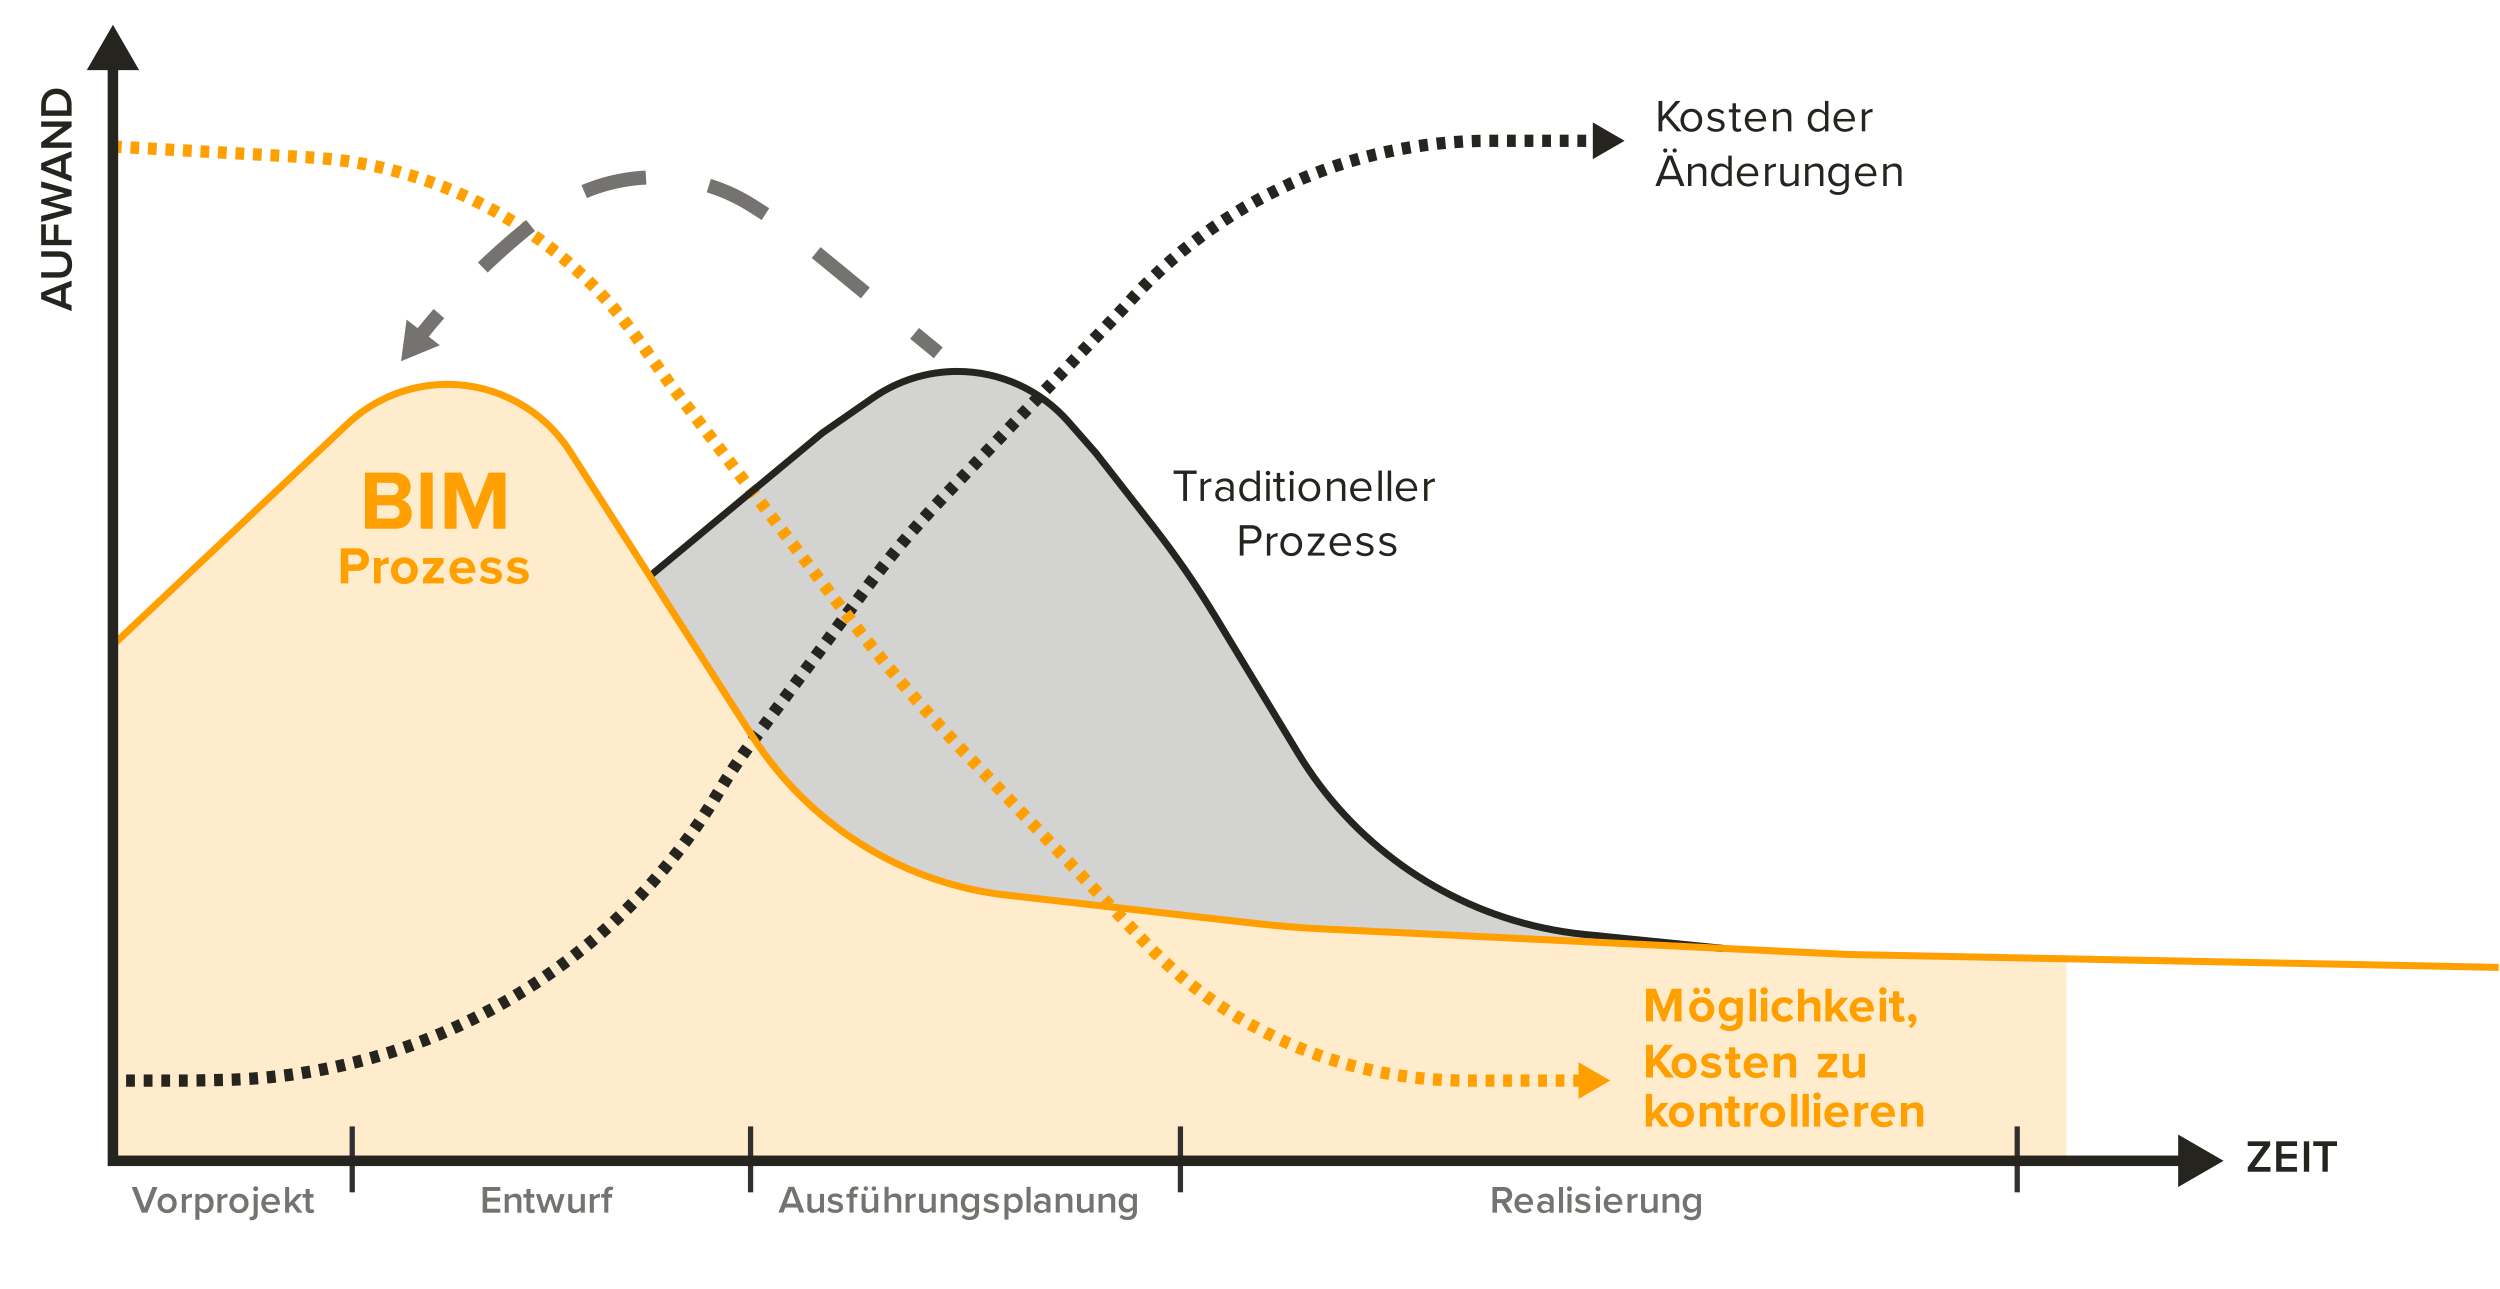
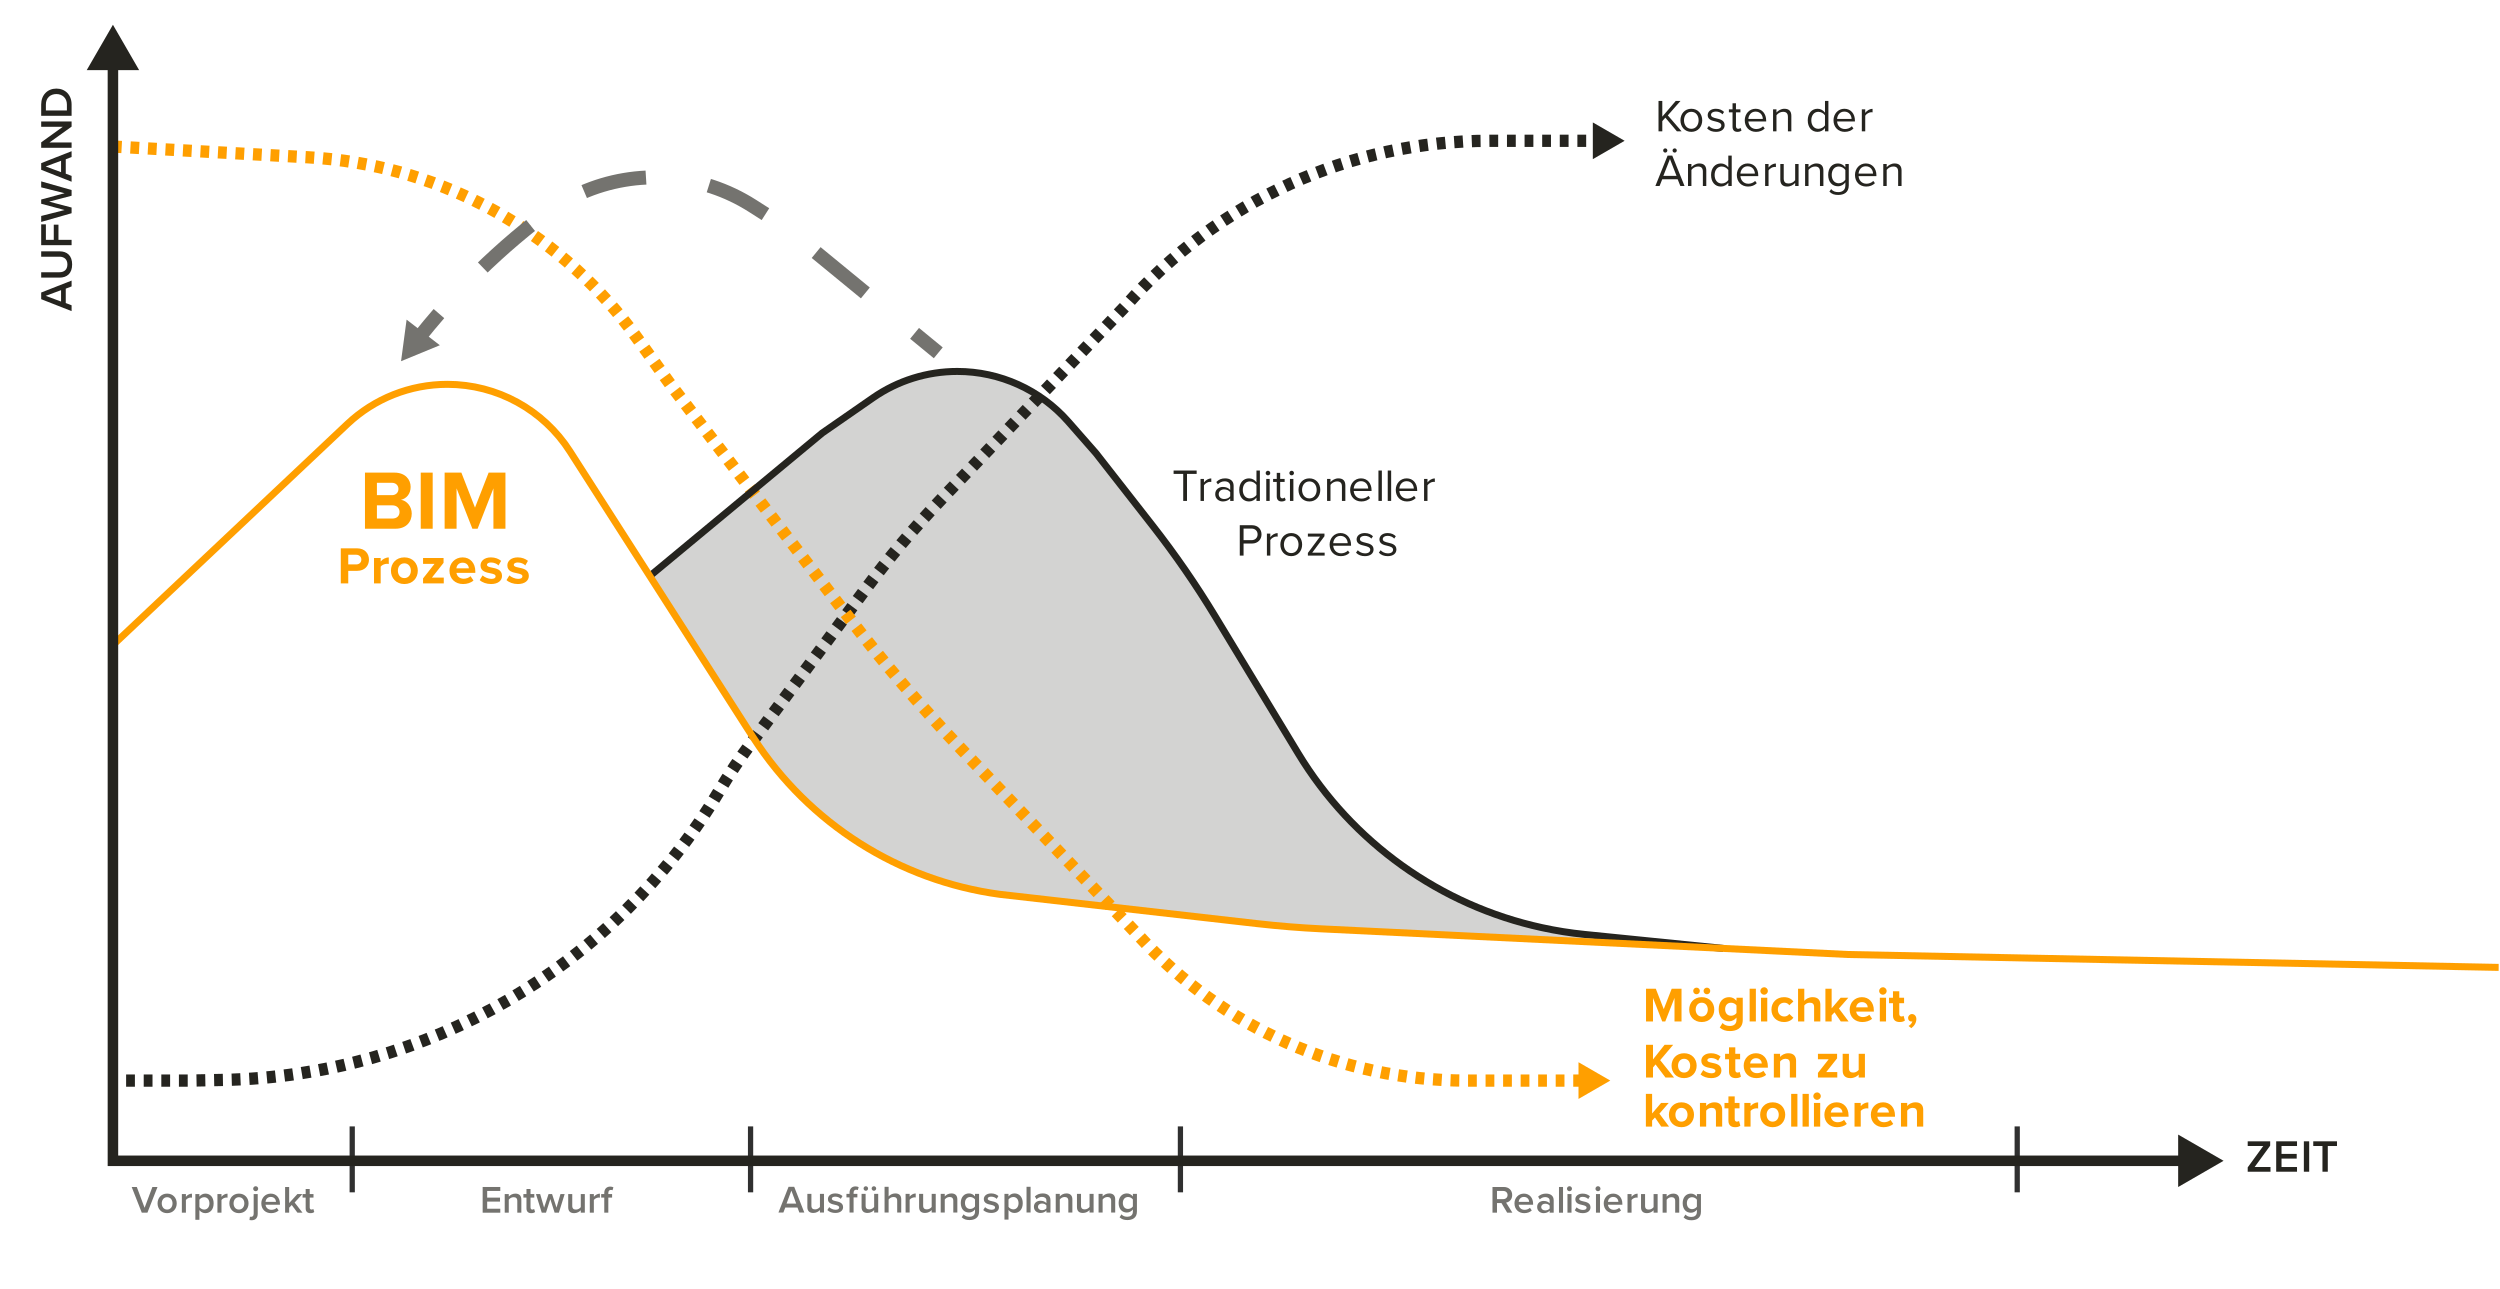
<svg xmlns="http://www.w3.org/2000/svg" width="100%" height="100%" viewBox="0 0 1426 735" version="1.1" xml:space="preserve" style="fill-rule:evenodd;clip-rule:evenodd;stroke-miterlimit:10;">
  <g id="Pfade" transform="matrix(1,0,0,1.035,0,0)">
    <rect x="0" y="0" width="1425.24" height="710" style="fill:none;" />
    <clipPath id="_clip1">
      <rect x="0" y="0" width="1425.24" height="710" />
    </clipPath>
    <g clip-path="url(#_clip1)">
      <g id="DE" transform="matrix(1,0,0,0.966,0,0)">
        <g opacity="0.2">
          <g transform="matrix(1,0,0,1,1178.69,333.602)">
-             <path d="M0,214.31L-124.504,210.954L-424.86,196.321C-437.121,195.724 -449.36,194.73 -461.557,193.342L-608.354,176.627C-665.936,168.846 -717.243,136.291 -748.809,87.508L-753.019,81.001L-853.555,-76.046C-868.828,-99.904 -895.205,-114.337 -923.533,-114.337C-944.726,-114.337 -965.118,-106.238 -980.537,-91.698L-1114.27,34.414L-1114.27,328.647L0,328.647L0,214.31Z" style="fill:rgb(255,159,0);fill-rule:nonzero;" />
-           </g>
+             </g>
        </g>
        <g opacity="0.2">
          <g transform="matrix(1,0,0,1,425.668,338.394)">
            <path d="M0,76.209L4.21,82.715C35.776,131.499 87.083,164.053 144.665,171.835L291.462,188.549C303.659,189.938 315.898,190.932 328.159,191.529L557.338,202.694L478.279,194.719C470.074,193.891 461.924,192.595 453.867,190.838C395.863,178.183 345.602,142.26 314.849,91.477L267.472,13.242C256.607,-4.7 244.684,-21.982 231.768,-38.51L199.425,-79.898L183.745,-97.773C167.737,-116.022 144.641,-126.485 120.366,-126.485C103.193,-126.485 86.43,-121.241 72.319,-111.454L43.318,-91.34L-55.02,-9.737L0,76.209Z" style="fill:rgb(37,36,31);fill-rule:nonzero;" />
          </g>
        </g>
        <g transform="matrix(1.194,0,0,1.774,-56.517,-212.375)">
          <path d="M221.688,289.752L236.234,289.752C241.338,289.752 244.03,287.587 244.03,284.882C244.03,282.609 241.74,280.743 238.887,280.445C241.418,280.094 243.508,278.579 243.508,276.306C243.508,273.898 240.896,271.707 235.792,271.707L221.688,271.707L221.688,289.752ZM227.394,278.957L227.394,274.98L234.547,274.98C236.476,274.98 237.681,275.846 237.681,276.955C237.681,278.119 236.476,278.957 234.547,278.957L227.394,278.957ZM227.394,286.478L227.394,282.231L234.748,282.231C236.998,282.231 238.204,283.205 238.204,284.341C238.204,285.639 236.918,286.478 234.748,286.478L227.394,286.478Z" style="fill:rgb(255,159,0);fill-rule:nonzero;" />
          <rect x="248.33" y="271.707" width="5.706" height="18.045" style="fill:rgb(255,159,0);fill-rule:nonzero;" />
          <path d="M283.05,289.752L288.796,289.752L288.796,271.707L280.759,271.707L274.249,282.961L267.739,271.707L259.743,271.707L259.743,289.752L265.449,289.752L265.449,276.766L273.004,289.752L275.495,289.752L283.05,276.766L283.05,289.752Z" style="fill:rgb(255,159,0);fill-rule:nonzero;" />
          <path d="M210.134,307.336L213.7,307.336L213.7,303.295L217.97,303.295C221.586,303.295 223.596,301.655 223.596,299.694C223.596,297.715 221.611,296.058 217.97,296.058L210.134,296.058L210.134,307.336ZM219.954,299.677C219.954,300.624 218.899,301.232 217.492,301.232L213.7,301.232L213.7,298.121L217.492,298.121C218.899,298.121 219.954,298.747 219.954,299.677Z" style="fill:rgb(255,159,0);fill-rule:nonzero;" />
          <path d="M226.007,307.336L229.196,307.336L229.196,301.942C229.724,301.418 231.13,301.029 232.185,301.029C232.537,301.029 232.838,301.046 233.064,301.08L233.064,298.984C231.557,298.984 230.05,299.558 229.196,300.285L229.196,299.17L226.007,299.17L226.007,307.336Z" style="fill:rgb(255,159,0);fill-rule:nonzero;" />
          <path d="M240.498,307.539C244.517,307.539 246.928,305.578 246.928,303.244C246.928,300.928 244.517,298.967 240.498,298.967C236.505,298.967 234.094,300.928 234.094,303.244C234.094,305.578 236.505,307.539 240.498,307.539ZM240.498,305.629C238.514,305.629 237.409,304.529 237.409,303.244C237.409,301.976 238.514,300.877 240.498,300.877C242.482,300.877 243.613,301.976 243.613,303.244C243.613,304.529 242.482,305.629 240.498,305.629Z" style="fill:rgb(255,159,0);fill-rule:nonzero;" />
          <path d="M249.439,307.336L259.335,307.336L259.335,305.459L253.684,305.459L259.234,300.725L259.234,299.17L249.439,299.17L249.439,301.046L254.915,301.046L249.439,305.73L249.439,307.336Z" style="fill:rgb(255,159,0);fill-rule:nonzero;" />
          <path d="M262.047,303.244C262.047,305.865 264.835,307.539 268.527,307.539C270.411,307.539 272.295,307.167 273.525,306.406L272.119,305.02C271.34,305.527 270.009,305.831 268.879,305.831C266.819,305.831 265.589,304.969 265.388,303.938L274.404,303.938L274.404,303.464C274.404,300.793 271.943,298.967 268.326,298.967C264.634,298.967 262.047,300.877 262.047,303.244ZM268.326,300.674C270.436,300.674 271.24,301.706 271.315,302.484L265.338,302.484C265.488,301.672 266.342,300.674 268.326,300.674Z" style="fill:rgb(255,159,0);fill-rule:nonzero;" />
          <path d="M276.489,306.271C277.77,307.066 279.804,307.539 281.914,307.539C285.279,307.539 287.163,306.423 287.163,304.918C287.163,302.889 284.375,302.517 282.291,302.247C280.934,302.061 279.98,301.875 279.98,301.368C279.98,300.894 280.733,300.607 281.889,300.607C283.37,300.607 284.752,301.029 285.48,301.554L286.736,300.083C285.556,299.44 283.923,298.967 281.864,298.967C278.674,298.967 276.891,300.167 276.891,301.537C276.891,303.481 279.578,303.819 281.663,304.09C283.044,304.276 284.099,304.479 284.099,305.054C284.099,305.561 283.446,305.882 282.064,305.882C280.558,305.882 278.749,305.324 277.87,304.766L276.489,306.271Z" style="fill:rgb(255,159,0);fill-rule:nonzero;" />
          <path d="M289.298,306.271C290.579,307.066 292.613,307.539 294.723,307.539C298.088,307.539 299.972,306.423 299.972,304.918C299.972,302.889 297.184,302.517 295.099,302.247C293.743,302.061 292.789,301.875 292.789,301.368C292.789,300.894 293.542,300.607 294.698,300.607C296.179,300.607 297.561,301.029 298.289,301.554L299.545,300.083C298.364,299.44 296.732,298.967 294.672,298.967C291.483,298.967 289.7,300.167 289.7,301.537C289.7,303.481 292.387,303.819 294.472,304.09C295.853,304.276 296.908,304.479 296.908,305.054C296.908,305.561 296.255,305.882 294.873,305.882C293.366,305.882 291.558,305.324 290.679,304.766L289.298,306.271Z" style="fill:rgb(255,159,0);fill-rule:nonzero;" />
        </g>
        <g>
          <path d="M80.872,691.855L84.084,691.855L89.848,677.181L86.922,677.181L82.478,689.061L78.034,677.181L75.108,677.181L80.872,691.855Z" style="fill:rgb(116,115,111);fill-rule:nonzero;" />
          <path d="M95.326,692.119C98.736,692.119 100.804,689.589 100.804,686.531C100.804,683.495 98.736,680.965 95.326,680.965C91.96,680.965 89.87,683.495 89.87,686.531C89.87,689.589 91.96,692.119 95.326,692.119ZM95.326,690.073C93.368,690.073 92.268,688.423 92.268,686.531C92.268,684.661 93.368,683.011 95.326,683.011C97.306,683.011 98.406,684.661 98.406,686.531C98.406,688.423 97.306,690.073 95.326,690.073Z" style="fill:rgb(116,115,111);fill-rule:nonzero;" />
          <path d="M103.73,691.855L106.04,691.855L106.04,684.617C106.502,683.869 107.8,683.209 108.768,683.209C109.054,683.209 109.296,683.231 109.494,683.275L109.494,680.987C108.108,680.987 106.832,681.779 106.04,682.791L106.04,681.229L103.73,681.229L103.73,691.855Z" style="fill:rgb(116,115,111);fill-rule:nonzero;" />
          <path d="M113.74,695.903L113.74,690.381C114.598,691.525 115.808,692.119 117.15,692.119C119.9,692.119 121.858,690.029 121.858,686.531C121.858,683.033 119.9,680.965 117.15,680.965C115.764,680.965 114.532,681.625 113.74,682.681L113.74,681.229L111.43,681.229L111.43,695.903L113.74,695.903ZM119.46,686.531C119.46,688.599 118.294,690.073 116.468,690.073C115.39,690.073 114.246,689.413 113.74,688.643L113.74,684.441C114.246,683.649 115.39,683.011 116.468,683.011C118.294,683.011 119.46,684.485 119.46,686.531Z" style="fill:rgb(116,115,111);fill-rule:nonzero;" />
          <path d="M124.025,691.855L126.335,691.855L126.335,684.617C126.797,683.869 128.095,683.209 129.063,683.209C129.349,683.209 129.591,683.231 129.789,683.275L129.789,680.987C128.403,680.987 127.127,681.779 126.335,682.791L126.335,681.229L124.025,681.229L124.025,691.855Z" style="fill:rgb(116,115,111);fill-rule:nonzero;" />
          <path d="M136.29,692.119C139.7,692.119 141.768,689.589 141.768,686.531C141.768,683.495 139.7,680.965 136.29,680.965C132.924,680.965 130.834,683.495 130.834,686.531C130.834,689.589 132.924,692.119 136.29,692.119ZM136.29,690.073C134.332,690.073 133.232,688.423 133.232,686.531C133.232,684.661 134.332,683.011 136.29,683.011C138.27,683.011 139.37,684.661 139.37,686.531C139.37,688.423 138.27,690.073 136.29,690.073Z" style="fill:rgb(116,115,111);fill-rule:nonzero;" />
          <path d="M145.838,679.601C146.63,679.601 147.268,678.963 147.268,678.171C147.268,677.379 146.63,676.741 145.838,676.741C145.068,676.741 144.408,677.379 144.408,678.171C144.408,678.963 145.068,679.601 145.838,679.601ZM147.004,681.229L144.694,681.229L144.694,692.471C144.694,693.725 144.034,694.209 143.198,694.209C143,694.209 142.714,694.187 142.538,694.143L142.296,696.057C142.626,696.123 143,696.167 143.484,696.167C145.816,696.167 147.004,694.737 147.004,692.471L147.004,681.229Z" style="fill:rgb(116,115,111);fill-rule:nonzero;" />
          <path d="M149.05,686.531C149.05,689.897 151.426,692.119 154.616,692.119C156.31,692.119 157.872,691.591 158.928,690.579L157.872,689.061C157.124,689.809 155.892,690.227 154.858,690.227C152.856,690.227 151.646,688.907 151.47,687.301L159.676,687.301L159.676,686.751C159.676,683.407 157.63,680.965 154.44,680.965C151.294,680.965 149.05,683.451 149.05,686.531ZM154.44,682.857C156.53,682.857 157.388,684.419 157.432,685.673L151.448,685.673C151.558,684.375 152.46,682.857 154.44,682.857Z" style="fill:rgb(116,115,111);fill-rule:nonzero;" />
          <path d="M169.664,691.855L172.568,691.855L168.058,686.047L172.48,681.229L169.62,681.229L164.934,686.355L164.934,677.181L162.624,677.181L162.624,691.855L164.934,691.855L164.934,688.995L166.408,687.477L169.664,691.855Z" style="fill:rgb(116,115,111);fill-rule:nonzero;" />
          <path d="M177.078,692.119C178.156,692.119 178.838,691.833 179.256,691.437L178.706,689.699C178.53,689.897 178.112,690.073 177.672,690.073C177.012,690.073 176.66,689.545 176.66,688.819L176.66,683.253L178.816,683.253L178.816,681.229L176.66,681.229L176.66,678.325L174.35,678.325L174.35,681.229L172.59,681.229L172.59,683.253L174.35,683.253L174.35,689.391C174.35,691.151 175.296,692.119 177.078,692.119Z" style="fill:rgb(116,115,111);fill-rule:nonzero;" />
        </g>
        <g>
          <path d="M275.308,691.855L285.362,691.855L285.362,689.589L277.882,689.589L277.882,685.519L285.208,685.519L285.208,683.253L277.882,683.253L277.882,679.447L285.362,679.447L285.362,677.181L275.308,677.181L275.308,691.855Z" style="fill:rgb(116,115,111);fill-rule:nonzero;" />
          <path d="M295.064,691.855L297.374,691.855L297.374,684.375C297.374,682.197 296.23,680.965 293.942,680.965C292.27,680.965 290.906,681.845 290.202,682.681L290.202,681.229L287.892,681.229L287.892,691.855L290.202,691.855L290.202,684.441C290.73,683.715 291.742,683.011 292.93,683.011C294.228,683.011 295.064,683.561 295.064,685.211L295.064,691.855Z" style="fill:rgb(116,115,111);fill-rule:nonzero;" />
          <path d="M303.028,692.119C304.106,692.119 304.788,691.833 305.206,691.437L304.656,689.699C304.48,689.897 304.062,690.073 303.622,690.073C302.962,690.073 302.61,689.545 302.61,688.819L302.61,683.253L304.766,683.253L304.766,681.229L302.61,681.229L302.61,678.325L300.3,678.325L300.3,681.229L298.54,681.229L298.54,683.253L300.3,683.253L300.3,689.391C300.3,691.151 301.246,692.119 303.028,692.119Z" style="fill:rgb(116,115,111);fill-rule:nonzero;" />
          <path d="M316.36,691.855L318.78,691.855L322.08,681.229L319.682,681.229L317.438,688.951L314.908,681.229L312.884,681.229L310.354,688.951L308.11,681.229L305.712,681.229L309.012,691.855L311.432,691.855L313.896,684.067L316.36,691.855Z" style="fill:rgb(116,115,111);fill-rule:nonzero;" />
          <path d="M331.276,691.855L333.586,691.855L333.586,681.229L331.276,681.229L331.276,688.687C330.726,689.413 329.714,690.073 328.548,690.073C327.25,690.073 326.414,689.567 326.414,687.917L326.414,681.229L324.104,681.229L324.104,688.753C324.104,690.931 325.226,692.119 327.514,692.119C329.186,692.119 330.506,691.305 331.276,690.447L331.276,691.855Z" style="fill:rgb(116,115,111);fill-rule:nonzero;" />
          <path d="M336.424,691.855L338.734,691.855L338.734,684.617C339.196,683.869 340.494,683.209 341.462,683.209C341.748,683.209 341.99,683.231 342.188,683.275L342.188,680.987C340.802,680.987 339.526,681.779 338.734,682.791L338.734,681.229L336.424,681.229L336.424,691.855Z" style="fill:rgb(116,115,111);fill-rule:nonzero;" />
          <path d="M344.674,691.855L346.984,691.855L346.984,683.253L349.14,683.253L349.14,681.229L346.984,681.229L346.984,680.635C346.984,679.447 347.556,678.853 348.458,678.853C348.788,678.853 349.118,678.919 349.382,679.073L349.888,677.379C349.426,677.115 348.766,676.961 348.04,676.961C346.082,676.961 344.674,678.259 344.674,680.635L344.674,681.229L342.914,681.229L342.914,683.253L344.674,683.253L344.674,691.855Z" style="fill:rgb(116,115,111);fill-rule:nonzero;" />
        </g>
        <g transform="matrix(1.063,0,0,0.893,-36.242,72.348)">
          <path d="M463.03,693.61L465.68,693.61L460.255,677.181L457.232,677.181L451.807,693.61L454.457,693.61L455.472,690.457L462.015,690.457L463.03,693.61ZM458.743,679.62L461.332,687.92L456.155,687.92L458.743,679.62Z" style="fill:rgb(116,115,111);fill-rule:nonzero;" />
          <path d="M474.066,693.61L476.24,693.61L476.24,681.713L474.066,681.713L474.066,690.063C473.548,690.876 472.596,691.615 471.498,691.615C470.277,691.615 469.49,691.049 469.49,689.201L469.49,681.713L467.316,681.713L467.316,690.137C467.316,692.576 468.372,693.906 470.525,693.906C472.099,693.906 473.341,692.994 474.066,692.034L474.066,693.61Z" style="fill:rgb(116,115,111);fill-rule:nonzero;" />
          <path d="M478.041,692.058C479.076,693.265 480.629,693.906 482.327,693.906C485.019,693.906 486.489,692.305 486.489,690.211C486.489,687.403 484.356,686.812 482.617,686.369C481.437,686.048 480.443,685.728 480.443,684.817C480.443,683.979 481.168,683.487 482.307,683.487C483.549,683.487 484.667,684.102 485.267,684.915L486.178,683.093C485.267,682.132 483.984,681.418 482.286,681.418C479.76,681.418 478.352,683.093 478.352,685.038C478.352,687.699 480.402,688.241 482.12,688.684C483.342,689.004 484.398,689.374 484.398,690.408C484.398,691.295 483.735,691.861 482.431,691.861C481.126,691.861 479.739,691.049 479.035,690.186L478.041,692.058Z" style="fill:rgb(116,115,111);fill-rule:nonzero;" />
          <path d="M489.947,693.61L492.121,693.61L492.121,683.979L494.15,683.979L494.15,681.713L492.121,681.713L492.121,681.048C492.121,679.718 492.659,679.053 493.508,679.053C493.819,679.053 494.129,679.127 494.378,679.299L494.854,677.403C494.419,677.107 493.798,676.935 493.115,676.935C491.272,676.935 489.947,678.388 489.947,681.048L489.947,681.713L488.29,681.713L488.29,683.979L489.947,683.979L489.947,693.61Z" style="fill:rgb(116,115,111);fill-rule:nonzero;" />
          <path d="M498.705,679.718C499.368,679.718 499.906,679.078 499.906,678.265C499.906,677.477 499.368,676.836 498.705,676.836C498.022,676.836 497.484,677.477 497.484,678.265C497.484,679.078 498.022,679.718 498.705,679.718ZM503.033,679.718C503.695,679.718 504.255,679.078 504.255,678.265C504.255,677.477 503.695,676.836 503.033,676.836C502.37,676.836 501.811,677.477 501.811,678.265C501.811,679.078 502.37,679.718 503.033,679.718ZM503.157,693.61L505.331,693.61L505.331,681.713L503.157,681.713L503.157,690.063C502.639,690.876 501.687,691.615 500.59,691.615C499.368,691.615 498.581,691.049 498.581,689.201L498.581,681.713L496.407,681.713L496.407,690.137C496.407,692.576 497.463,693.906 499.616,693.906C501.19,693.906 502.432,692.994 503.157,692.034L503.157,693.61Z" style="fill:rgb(116,115,111);fill-rule:nonzero;" />
          <path d="M515.518,693.61L517.692,693.61L517.692,685.186C517.692,682.748 516.616,681.418 514.462,681.418C512.889,681.418 511.584,682.403 510.922,683.339L510.922,677.181L508.748,677.181L508.748,693.61L510.922,693.61L510.922,685.309C511.439,684.497 512.392,683.708 513.489,683.708C514.711,683.708 515.518,684.275 515.518,686.122L515.518,693.61Z" style="fill:rgb(116,115,111);fill-rule:nonzero;" />
          <path d="M520.032,693.61L522.206,693.61L522.206,685.506C522.641,684.669 523.863,683.93 524.774,683.93C525.043,683.93 525.271,683.955 525.457,684.004L525.457,681.442C524.153,681.442 522.952,682.329 522.206,683.462L522.206,681.713L520.032,681.713L520.032,693.61Z" style="fill:rgb(116,115,111);fill-rule:nonzero;" />
          <path d="M534.029,693.61L536.203,693.61L536.203,681.713L534.029,681.713L534.029,690.063C533.512,690.876 532.559,691.615 531.462,691.615C530.24,691.615 529.453,691.049 529.453,689.201L529.453,681.713L527.279,681.713L527.279,690.137C527.279,692.576 528.335,693.906 530.489,693.906C532.062,693.906 533.305,692.994 534.029,692.034L534.029,693.61Z" style="fill:rgb(116,115,111);fill-rule:nonzero;" />
          <path d="M545.624,693.61L547.798,693.61L547.798,685.236C547.798,682.797 546.722,681.418 544.568,681.418C542.995,681.418 541.711,682.403 541.048,683.339L541.048,681.713L538.874,681.713L538.874,693.61L541.048,693.61L541.048,685.309C541.545,684.497 542.498,683.708 543.616,683.708C544.838,683.708 545.624,684.324 545.624,686.172L545.624,693.61Z" style="fill:rgb(116,115,111);fill-rule:nonzero;" />
          <path d="M550.138,696.665C551.36,697.995 552.623,698.438 554.321,698.438C556.785,698.438 559.456,697.28 559.456,692.994L559.456,681.713L557.282,681.713L557.282,683.364C556.474,682.107 555.335,681.418 554.072,681.418C551.505,681.418 549.641,683.684 549.641,687.526C549.641,691.443 551.526,693.635 554.072,693.635C555.377,693.635 556.516,692.847 557.282,691.664L557.282,693.093C557.282,695.532 555.749,696.32 554.321,696.32C552.996,696.32 551.96,695.901 551.153,694.793L550.138,696.665ZM557.282,689.743C556.805,690.63 555.729,691.344 554.714,691.344C552.996,691.344 551.898,689.817 551.898,687.526C551.898,685.236 552.996,683.708 554.714,683.708C555.729,683.708 556.805,684.423 557.282,685.309L557.282,689.743Z" style="fill:rgb(116,115,111);fill-rule:nonzero;" />
          <path d="M561.692,692.058C562.727,693.265 564.28,693.906 565.978,693.906C568.67,693.906 570.14,692.305 570.14,690.211C570.14,687.403 568.007,686.812 566.268,686.369C565.088,686.048 564.094,685.728 564.094,684.817C564.094,683.979 564.819,683.487 565.957,683.487C567.2,683.487 568.318,684.102 568.918,684.915L569.829,683.093C568.918,682.132 567.635,681.418 565.937,681.418C563.411,681.418 562.003,683.093 562.003,685.038C562.003,687.699 564.052,688.241 565.771,688.684C566.993,689.004 568.049,689.374 568.049,690.408C568.049,691.295 567.386,691.861 566.082,691.861C564.777,691.861 563.39,691.049 562.686,690.186L561.692,692.058Z" style="fill:rgb(116,115,111);fill-rule:nonzero;" />
          <path d="M575.254,698.142L575.254,691.96C576.062,693.241 577.201,693.906 578.464,693.906C581.052,693.906 582.895,691.566 582.895,687.649C582.895,683.733 581.052,681.418 578.464,681.418C577.159,681.418 576,682.157 575.254,683.339L575.254,681.713L573.08,681.713L573.08,698.142L575.254,698.142ZM580.638,687.649C580.638,689.965 579.54,691.615 577.822,691.615C576.807,691.615 575.73,690.876 575.254,690.014L575.254,685.309C575.73,684.423 576.807,683.708 577.822,683.708C579.54,683.708 580.638,685.359 580.638,687.649Z" style="fill:rgb(116,115,111);fill-rule:nonzero;" />
          <rect x="584.924" y="677.181" width="2.174" height="16.429" style="fill:rgb(116,115,111);fill-rule:nonzero;" />
          <path d="M595.587,693.61L597.761,693.61L597.761,685.728C597.761,682.526 595.815,681.418 593.599,681.418C592.005,681.418 590.556,682.033 589.396,683.339L590.286,685.137C591.156,684.127 592.129,683.634 593.247,683.634C594.635,683.634 595.587,684.472 595.587,685.851L595.587,687.625C594.862,686.615 593.703,686.098 592.357,686.098C590.721,686.098 588.878,687.231 588.878,689.965C588.878,692.6 590.721,693.906 592.357,693.906C593.682,693.906 594.842,693.339 595.587,692.329L595.587,693.61ZM595.587,690.901C595.09,691.714 594.158,692.132 593.206,692.132C591.984,692.132 591.073,691.295 591.073,690.014C591.073,688.709 591.984,687.871 593.206,687.871C594.158,687.871 595.09,688.29 595.587,689.103L595.587,690.901Z" style="fill:rgb(116,115,111);fill-rule:nonzero;" />
          <path d="M607.348,693.61L609.522,693.61L609.522,685.236C609.522,682.797 608.445,681.418 606.292,681.418C604.718,681.418 603.435,682.403 602.772,683.339L602.772,681.713L600.598,681.713L600.598,693.61L602.772,693.61L602.772,685.309C603.269,684.497 604.221,683.708 605.339,683.708C606.561,683.708 607.348,684.324 607.348,686.172L607.348,693.61Z" style="fill:rgb(116,115,111);fill-rule:nonzero;" />
          <path d="M618.736,693.61L620.91,693.61L620.91,681.713L618.736,681.713L618.736,690.063C618.218,690.876 617.266,691.615 616.169,691.615C614.947,691.615 614.16,691.049 614.16,689.201L614.16,681.713L611.986,681.713L611.986,690.137C611.986,692.576 613.042,693.906 615.195,693.906C616.769,693.906 618.011,692.994 618.736,692.034L618.736,693.61Z" style="fill:rgb(116,115,111);fill-rule:nonzero;" />
          <path d="M630.331,693.61L632.505,693.61L632.505,685.236C632.505,682.797 631.429,681.418 629.275,681.418C627.702,681.418 626.418,682.403 625.755,683.339L625.755,681.713L623.581,681.713L623.581,693.61L625.755,693.61L625.755,685.309C626.252,684.497 627.205,683.708 628.323,683.708C629.544,683.708 630.331,684.324 630.331,686.172L630.331,693.61Z" style="fill:rgb(116,115,111);fill-rule:nonzero;" />
          <path d="M634.845,696.665C636.067,697.995 637.33,698.438 639.028,698.438C641.492,698.438 644.163,697.28 644.163,692.994L644.163,681.713L641.988,681.713L641.988,683.364C641.181,682.107 640.042,681.418 638.779,681.418C636.212,681.418 634.348,683.684 634.348,687.526C634.348,691.443 636.232,693.635 638.779,693.635C640.084,693.635 641.222,692.847 641.988,691.664L641.988,693.093C641.988,695.532 640.456,696.32 639.028,696.32C637.702,696.32 636.667,695.901 635.86,694.793L634.845,696.665ZM641.988,689.743C641.512,690.63 640.436,691.344 639.421,691.344C637.702,691.344 636.605,689.817 636.605,687.526C636.605,685.236 637.702,683.708 639.421,683.708C640.436,683.708 641.512,684.423 641.988,685.309L641.988,689.743Z" style="fill:rgb(116,115,111);fill-rule:nonzero;" />
        </g>
        <g transform="matrix(0,-1,1,0,0,-15)">
          <path d="M-178.404,40.836L-175.076,40.836L-181.888,23.494L-185.684,23.494L-192.496,40.836L-189.168,40.836L-187.894,37.508L-179.678,37.508L-178.404,40.836ZM-183.786,26.068L-180.536,34.83L-187.036,34.83L-183.786,26.068Z" style="fill:rgb(37,36,31);fill-rule:nonzero;" />
          <path d="M-173.386,33.998C-173.386,38.262 -170.916,41.148 -165.872,41.148C-160.854,41.148 -158.384,38.288 -158.384,33.972L-158.384,23.494L-161.452,23.494L-161.452,33.894C-161.452,36.65 -162.986,38.444 -165.872,38.444C-168.784,38.444 -170.318,36.65 -170.318,33.894L-170.318,23.494L-173.386,23.494L-173.386,33.998Z" style="fill:rgb(37,36,31);fill-rule:nonzero;" />
          <path d="M-154.874,40.836L-151.832,40.836L-151.832,33.348L-143.174,33.348L-143.174,30.67L-151.832,30.67L-151.832,26.172L-142.992,26.172L-142.992,23.494L-154.874,23.494L-154.874,40.836Z" style="fill:rgb(37,36,31);fill-rule:nonzero;" />
          <path d="M-126.664,40.836L-123.414,40.836L-118.474,23.494L-121.88,23.494L-125.234,36.858L-128.822,23.494L-131.24,23.494L-134.828,36.858L-138.208,23.494L-141.614,23.494L-136.648,40.836L-133.398,40.836L-130.044,28.044L-126.664,40.836Z" style="fill:rgb(37,36,31);fill-rule:nonzero;" />
          <path d="M-104.59,40.836L-101.262,40.836L-108.074,23.494L-111.87,23.494L-118.682,40.836L-115.354,40.836L-114.08,37.508L-105.864,37.508L-104.59,40.836ZM-109.972,26.068L-106.722,34.83L-113.222,34.83L-109.972,26.068Z" style="fill:rgb(37,36,31);fill-rule:nonzero;" />
          <path d="M-87.248,40.836L-84.31,40.836L-84.31,23.494L-87.352,23.494L-87.352,35.792L-96.218,23.494L-99.338,23.494L-99.338,40.836L-96.296,40.836L-96.296,28.2L-87.248,40.836Z" style="fill:rgb(37,36,31);fill-rule:nonzero;" />
          <path d="M-81.06,40.836L-74.612,40.836C-69.204,40.836 -65.538,37.274 -65.538,32.178C-65.538,27.082 -69.204,23.494 -74.612,23.494L-81.06,23.494L-81.06,40.836ZM-78.018,38.158L-78.018,26.172L-74.612,26.172C-70.738,26.172 -68.658,28.824 -68.658,32.178C-68.658,35.454 -70.842,38.158 -74.612,38.158L-78.018,38.158Z" style="fill:rgb(37,36,31);fill-rule:nonzero;" />
        </g>
        <g transform="matrix(1,0,0,1,-33,0)">
          <path d="M707.904,285.78L710.062,285.78L710.062,270.362L715.574,270.362L715.574,268.438L702.418,268.438L702.418,270.362L707.904,270.362L707.904,285.78Z" style="fill:rgb(37,36,31);fill-rule:nonzero;" />
          <path d="M717.784,285.78L719.734,285.78L719.734,276.888C720.306,275.874 721.944,274.886 723.14,274.886C723.452,274.886 723.686,274.912 723.92,274.964L723.92,272.962C722.204,272.962 720.748,273.924 719.734,275.25L719.734,273.222L717.784,273.222L717.784,285.78Z" style="fill:rgb(37,36,31);fill-rule:nonzero;" />
          <path d="M734.71,285.78L736.66,285.78L736.66,277.148C736.66,274.106 734.45,272.91 731.798,272.91C729.744,272.91 728.132,273.585 726.78,274.989L727.69,276.342C728.808,275.145 730.03,274.6 731.538,274.6C733.358,274.6 734.71,275.561 734.71,277.251L734.71,279.513C733.696,278.344 732.266,277.797 730.55,277.797C728.418,277.797 726.156,279.124 726.156,281.931C726.156,284.662 728.418,286.092 730.55,286.092C732.24,286.092 733.67,285.494 734.71,284.35L734.71,285.78ZM734.71,283.128C733.956,284.167 732.63,284.688 731.252,284.688C729.432,284.688 728.158,283.544 728.158,281.958C728.158,280.345 729.432,279.202 731.252,279.202C732.63,279.202 733.956,279.722 734.71,280.762L734.71,283.128Z" style="fill:rgb(37,36,31);fill-rule:nonzero;" />
          <path d="M749.686,285.78L751.636,285.78L751.636,268.438L749.686,268.438L749.686,275.119C748.672,273.741 747.138,272.91 745.448,272.91C742.146,272.91 739.858,275.51 739.858,279.513C739.858,283.595 742.172,286.092 745.448,286.092C747.216,286.092 748.75,285.181 749.686,283.907L749.686,285.78ZM749.686,282.374C748.984,283.465 747.476,284.35 745.916,284.35C743.394,284.35 741.886,282.296 741.886,279.513C741.886,276.732 743.394,274.652 745.916,274.652C747.476,274.652 748.984,275.588 749.686,276.679L749.686,282.374Z" style="fill:rgb(37,36,31);fill-rule:nonzero;" />
          <path d="M756.238,271.193C756.966,271.193 757.564,270.621 757.564,269.893C757.564,269.166 756.966,268.568 756.238,268.568C755.536,268.568 754.938,269.166 754.938,269.893C754.938,270.621 755.536,271.193 756.238,271.193ZM755.276,285.78L757.226,285.78L757.226,273.222L755.276,273.222L755.276,285.78Z" style="fill:rgb(37,36,31);fill-rule:nonzero;" />
          <path d="M764.038,286.092C765.182,286.092 765.884,285.753 766.378,285.285L765.806,283.83C765.546,284.116 765.026,284.35 764.48,284.35C763.622,284.35 763.206,283.674 763.206,282.738L763.206,274.938L765.754,274.938L765.754,273.222L763.206,273.222L763.206,269.789L761.256,269.789L761.256,273.222L759.176,273.222L759.176,274.938L761.256,274.938L761.256,283.154C761.256,285.025 762.192,286.092 764.038,286.092Z" style="fill:rgb(37,36,31);fill-rule:nonzero;" />
          <path d="M769.758,271.193C770.486,271.193 771.084,270.621 771.084,269.893C771.084,269.166 770.486,268.568 769.758,268.568C769.056,268.568 768.458,269.166 768.458,269.893C768.458,270.621 769.056,271.193 769.758,271.193ZM768.796,285.78L770.746,285.78L770.746,273.222L768.796,273.222L768.796,285.78Z" style="fill:rgb(37,36,31);fill-rule:nonzero;" />
          <path d="M779.872,286.092C783.694,286.092 786.086,283.128 786.086,279.488C786.086,275.847 783.694,272.91 779.872,272.91C776.05,272.91 773.658,275.847 773.658,279.488C773.658,283.128 776.05,286.092 779.872,286.092ZM779.872,284.35C777.194,284.35 775.686,282.061 775.686,279.488C775.686,276.94 777.194,274.652 779.872,274.652C782.55,274.652 784.032,276.94 784.032,279.488C784.032,282.061 782.55,284.35 779.872,284.35Z" style="fill:rgb(37,36,31);fill-rule:nonzero;" />
          <path d="M798.436,285.78L800.386,285.78L800.386,276.965C800.386,274.236 799.008,272.91 796.382,272.91C794.51,272.91 792.794,274.001 791.91,275.042L791.91,273.222L789.96,273.222L789.96,285.78L791.91,285.78L791.91,276.602C792.638,275.588 794.094,274.652 795.628,274.652C797.318,274.652 798.436,275.354 798.436,277.563L798.436,285.78Z" style="fill:rgb(37,36,31);fill-rule:nonzero;" />
          <path d="M803.116,279.488C803.116,283.414 805.794,286.092 809.512,286.092C811.566,286.092 813.256,285.416 814.504,284.167L813.568,282.893C812.58,283.907 811.124,284.479 809.694,284.479C806.99,284.479 805.326,282.503 805.17,280.138L815.336,280.138L815.336,279.643C815.336,275.874 813.1,272.91 809.304,272.91C805.716,272.91 803.116,275.847 803.116,279.488ZM809.278,274.522C812.138,274.522 813.386,276.835 813.412,278.708L805.17,278.708C805.274,276.784 806.6,274.522 809.278,274.522Z" style="fill:rgb(37,36,31);fill-rule:nonzero;" />
          <rect x="819.262" y="268.438" width="1.95" height="17.342" style="fill:rgb(37,36,31);fill-rule:nonzero;" />
          <rect x="824.566" y="268.438" width="1.95" height="17.342" style="fill:rgb(37,36,31);fill-rule:nonzero;" />
          <path d="M829.142,279.488C829.142,283.414 831.82,286.092 835.538,286.092C837.592,286.092 839.282,285.416 840.53,284.167L839.594,282.893C838.606,283.907 837.15,284.479 835.72,284.479C833.016,284.479 831.352,282.503 831.196,280.138L841.362,280.138L841.362,279.643C841.362,275.874 839.126,272.91 835.33,272.91C831.742,272.91 829.142,275.847 829.142,279.488ZM835.304,274.522C838.164,274.522 839.412,276.835 839.438,278.708L831.196,278.708C831.3,276.784 832.626,274.522 835.304,274.522Z" style="fill:rgb(37,36,31);fill-rule:nonzero;" />
          <path d="M845.288,285.78L847.238,285.78L847.238,276.888C847.81,275.874 849.448,274.886 850.644,274.886C850.956,274.886 851.19,274.912 851.424,274.964L851.424,272.962C849.708,272.962 848.252,273.924 847.238,275.25L847.238,273.222L845.288,273.222L845.288,285.78Z" style="fill:rgb(37,36,31);fill-rule:nonzero;" />
          <path d="M740.17,316.979L742.328,316.979L742.328,310.09L747.138,310.09C750.57,310.09 752.572,307.698 752.572,304.864C752.572,302.03 750.622,299.638 747.138,299.638L740.17,299.638L740.17,316.979ZM750.336,304.864C750.336,306.813 748.932,308.165 746.878,308.165L742.328,308.165L742.328,301.561L746.878,301.561C748.932,301.561 750.336,302.914 750.336,304.864Z" style="fill:rgb(37,36,31);fill-rule:nonzero;" />
          <path d="M755.64,316.979L757.59,316.979L757.59,308.087C758.162,307.073 759.8,306.085 760.996,306.085C761.308,306.085 761.542,306.112 761.776,306.164L761.776,304.162C760.06,304.162 758.604,305.124 757.59,306.449L757.59,304.422L755.64,304.422L755.64,316.979Z" style="fill:rgb(37,36,31);fill-rule:nonzero;" />
          <path d="M769.524,317.292C773.346,317.292 775.738,314.328 775.738,310.688C775.738,307.047 773.346,304.109 769.524,304.109C765.702,304.109 763.31,307.047 763.31,310.688C763.31,314.328 765.702,317.292 769.524,317.292ZM769.524,315.549C766.846,315.549 765.338,313.261 765.338,310.688C765.338,308.14 766.846,305.852 769.524,305.852C772.202,305.852 773.684,308.14 773.684,310.688C773.684,313.261 772.202,315.549 769.524,315.549Z" style="fill:rgb(37,36,31);fill-rule:nonzero;" />
          <path d="M779.014,316.979L788.582,316.979L788.582,315.289L781.51,315.289L788.478,305.903L788.478,304.422L779.014,304.422L779.014,306.138L785.93,306.138L779.014,315.472L779.014,316.979Z" style="fill:rgb(37,36,31);fill-rule:nonzero;" />
          <path d="M791.416,310.688C791.416,314.614 794.094,317.292 797.812,317.292C799.866,317.292 801.556,316.616 802.804,315.367L801.868,314.093C800.88,315.107 799.424,315.679 797.994,315.679C795.29,315.679 793.626,313.703 793.47,311.337L803.636,311.337L803.636,310.843C803.636,307.073 801.4,304.109 797.604,304.109C794.016,304.109 791.416,307.047 791.416,310.688ZM797.578,305.722C800.438,305.722 801.686,308.035 801.712,309.907L793.47,309.907C793.574,307.984 794.9,305.722 797.578,305.722Z" style="fill:rgb(37,36,31);fill-rule:nonzero;" />
          <path d="M806.47,315.316C807.744,316.667 809.486,317.292 811.54,317.292C814.79,317.292 816.48,315.602 816.48,313.496C816.48,310.713 813.958,310.09 811.774,309.595C810.136,309.205 808.706,308.816 808.706,307.593C808.706,306.475 809.772,305.696 811.488,305.696C813.1,305.696 814.478,306.371 815.232,307.282L816.142,305.929C815.128,304.915 813.62,304.109 811.488,304.109C808.498,304.109 806.808,305.773 806.808,307.723C806.808,310.323 809.226,310.895 811.358,311.39C813.048,311.806 814.582,312.247 814.582,313.626C814.582,314.847 813.542,315.705 811.618,315.705C809.902,315.705 808.316,314.874 807.484,313.912L806.47,315.316Z" style="fill:rgb(37,36,31);fill-rule:nonzero;" />
          <path d="M819.496,315.316C820.77,316.667 822.512,317.292 824.566,317.292C827.816,317.292 829.506,315.602 829.506,313.496C829.506,310.713 826.984,310.09 824.8,309.595C823.162,309.205 821.732,308.816 821.732,307.593C821.732,306.475 822.798,305.696 824.514,305.696C826.126,305.696 827.504,306.371 828.258,307.282L829.168,305.929C828.154,304.915 826.646,304.109 824.514,304.109C821.524,304.109 819.834,305.773 819.834,307.723C819.834,310.323 822.252,310.895 824.384,311.39C826.074,311.806 827.608,312.247 827.608,313.626C827.608,314.847 826.568,315.705 824.644,315.705C822.928,315.705 821.342,314.874 820.51,313.912L819.496,315.316Z" style="fill:rgb(37,36,31);fill-rule:nonzero;" />
        </g>
        <g transform="matrix(1,0,0,1,9,0)">
          <path d="M947.494,74.92L950.172,74.92L942.32,65.82L949.548,57.578L946.844,57.578L939.174,66.548L939.174,57.578L937.016,57.578L937.016,74.92L939.174,74.92L939.174,69.096L940.916,67.12L947.494,74.92Z" style="fill:rgb(37,36,31);fill-rule:nonzero;" />
          <path d="M955.736,75.232C959.558,75.232 961.95,72.268 961.95,68.628C961.95,64.988 959.558,62.05 955.736,62.05C951.914,62.05 949.522,64.988 949.522,68.628C949.522,72.268 951.914,75.232 955.736,75.232ZM955.736,73.49C953.058,73.49 951.55,71.202 951.55,68.628C951.55,66.08 953.058,63.792 955.736,63.792C958.414,63.792 959.896,66.08 959.896,68.628C959.896,71.202 958.414,73.49 955.736,73.49Z" style="fill:rgb(37,36,31);fill-rule:nonzero;" />
          <path d="M964.732,73.256C966.006,74.608 967.748,75.232 969.802,75.232C973.052,75.232 974.742,73.542 974.742,71.436C974.742,68.654 972.22,68.03 970.036,67.536C968.398,67.146 966.968,66.756 966.968,65.534C966.968,64.416 968.034,63.636 969.75,63.636C971.362,63.636 972.74,64.312 973.494,65.222L974.404,63.87C973.39,62.856 971.882,62.05 969.75,62.05C966.76,62.05 965.07,63.714 965.07,65.664C965.07,68.264 967.488,68.836 969.62,69.33C971.31,69.746 972.844,70.188 972.844,71.566C972.844,72.788 971.804,73.646 969.88,73.646C968.164,73.646 966.578,72.814 965.746,71.852L964.732,73.256Z" style="fill:rgb(37,36,31);fill-rule:nonzero;" />
          <path d="M982.022,75.232C983.166,75.232 983.868,74.894 984.362,74.426L983.79,72.97C983.53,73.256 983.01,73.49 982.464,73.49C981.606,73.49 981.19,72.814 981.19,71.878L981.19,64.078L983.738,64.078L983.738,62.362L981.19,62.362L981.19,58.93L979.24,58.93L979.24,62.362L977.16,62.362L977.16,64.078L979.24,64.078L979.24,72.294C979.24,74.166 980.176,75.232 982.022,75.232Z" style="fill:rgb(37,36,31);fill-rule:nonzero;" />
          <path d="M986.208,68.628C986.208,72.554 988.886,75.232 992.604,75.232C994.658,75.232 996.348,74.556 997.596,73.308L996.66,72.034C995.672,73.048 994.216,73.62 992.786,73.62C990.082,73.62 988.418,71.644 988.262,69.278L998.428,69.278L998.428,68.784C998.428,65.014 996.192,62.05 992.396,62.05C988.808,62.05 986.208,64.988 986.208,68.628ZM992.37,63.662C995.23,63.662 996.478,65.976 996.504,67.848L988.262,67.848C988.366,65.924 989.692,63.662 992.37,63.662Z" style="fill:rgb(37,36,31);fill-rule:nonzero;" />
          <path d="M1010.83,74.92L1012.78,74.92L1012.78,66.106C1012.78,63.376 1011.4,62.05 1008.78,62.05C1006.9,62.05 1005.19,63.142 1004.3,64.182L1004.3,62.362L1002.35,62.362L1002.35,74.92L1004.3,74.92L1004.3,65.742C1005.03,64.728 1006.49,63.792 1008.02,63.792C1009.71,63.792 1010.83,64.494 1010.83,66.704L1010.83,74.92Z" style="fill:rgb(37,36,31);fill-rule:nonzero;" />
          <path d="M1031.97,74.92L1033.92,74.92L1033.92,57.578L1031.97,57.578L1031.97,64.26C1030.95,62.882 1029.42,62.05 1027.73,62.05C1024.43,62.05 1022.14,64.65 1022.14,68.654C1022.14,72.736 1024.45,75.232 1027.73,75.232C1029.5,75.232 1031.03,74.322 1031.97,73.048L1031.97,74.92ZM1031.97,71.514C1031.27,72.606 1029.76,73.49 1028.2,73.49C1025.68,73.49 1024.17,71.436 1024.17,68.654C1024.17,65.872 1025.68,63.792 1028.2,63.792C1029.76,63.792 1031.27,64.728 1031.97,65.82L1031.97,71.514Z" style="fill:rgb(37,36,31);fill-rule:nonzero;" />
          <path d="M1036.83,68.628C1036.83,72.554 1039.51,75.232 1043.23,75.232C1045.28,75.232 1046.97,74.556 1048.22,73.308L1047.28,72.034C1046.29,73.048 1044.84,73.62 1043.41,73.62C1040.7,73.62 1039.04,71.644 1038.88,69.278L1049.05,69.278L1049.05,68.784C1049.05,65.014 1046.81,62.05 1043.02,62.05C1039.43,62.05 1036.83,64.988 1036.83,68.628ZM1042.99,63.662C1045.85,63.662 1047.1,65.976 1047.13,67.848L1038.88,67.848C1038.99,65.924 1040.31,63.662 1042.99,63.662Z" style="fill:rgb(37,36,31);fill-rule:nonzero;" />
          <path d="M1052.98,74.92L1054.93,74.92L1054.93,66.028C1055.5,65.014 1057.14,64.026 1058.33,64.026C1058.64,64.026 1058.88,64.052 1059.11,64.104L1059.11,62.102C1057.4,62.102 1055.94,63.064 1054.93,64.39L1054.93,62.362L1052.98,62.362L1052.98,74.92Z" style="fill:rgb(37,36,31);fill-rule:nonzero;" />
          <path d="M940.864,87.062C941.54,87.062 942.06,86.516 942.06,85.84C942.06,85.19 941.54,84.644 940.864,84.644C940.214,84.644 939.668,85.19 939.668,85.84C939.668,86.516 940.214,87.062 940.864,87.062ZM946.246,87.062C946.896,87.062 947.442,86.516 947.442,85.84C947.442,85.19 946.896,84.644 946.246,84.644C945.57,84.644 945.024,85.19 945.024,85.84C945.024,86.516 945.57,87.062 946.246,87.062ZM949.47,106.12L951.862,106.12L944.868,88.778L942.19,88.778L935.222,106.12L937.614,106.12L939.148,102.272L947.936,102.272L949.47,106.12ZM943.542,90.702L947.286,100.348L939.772,100.348L943.542,90.702Z" style="fill:rgb(37,36,31);fill-rule:nonzero;" />
          <path d="M962.314,106.12L964.264,106.12L964.264,97.306C964.264,94.576 962.886,93.25 960.26,93.25C958.388,93.25 956.672,94.342 955.788,95.382L955.788,93.562L953.838,93.562L953.838,106.12L955.788,106.12L955.788,96.942C956.516,95.928 957.972,94.992 959.506,94.992C961.196,94.992 962.314,95.694 962.314,97.904L962.314,106.12Z" style="fill:rgb(37,36,31);fill-rule:nonzero;" />
          <path d="M976.822,106.12L978.772,106.12L978.772,88.778L976.822,88.778L976.822,95.46C975.808,94.082 974.274,93.25 972.584,93.25C969.282,93.25 966.994,95.85 966.994,99.854C966.994,103.936 969.308,106.432 972.584,106.432C974.352,106.432 975.886,105.522 976.822,104.248L976.822,106.12ZM976.822,102.714C976.12,103.806 974.612,104.69 973.052,104.69C970.53,104.69 969.022,102.636 969.022,99.854C969.022,97.072 970.53,94.992 973.052,94.992C974.612,94.992 976.12,95.928 976.822,97.02L976.822,102.714Z" style="fill:rgb(37,36,31);fill-rule:nonzero;" />
          <path d="M981.684,99.828C981.684,103.754 984.362,106.432 988.08,106.432C990.134,106.432 991.824,105.756 993.072,104.508L992.136,103.234C991.148,104.248 989.692,104.82 988.262,104.82C985.558,104.82 983.894,102.844 983.738,100.478L993.904,100.478L993.904,99.984C993.904,96.214 991.668,93.25 987.872,93.25C984.284,93.25 981.684,96.188 981.684,99.828ZM987.846,94.862C990.706,94.862 991.954,97.176 991.98,99.048L983.738,99.048C983.842,97.124 985.168,94.862 987.846,94.862Z" style="fill:rgb(37,36,31);fill-rule:nonzero;" />
          <path d="M997.83,106.12L999.78,106.12L999.78,97.228C1000.35,96.214 1001.99,95.226 1003.19,95.226C1003.5,95.226 1003.73,95.252 1003.97,95.304L1003.97,93.302C1002.25,93.302 1000.79,94.264 999.78,95.59L999.78,93.562L997.83,93.562L997.83,106.12Z" style="fill:rgb(37,36,31);fill-rule:nonzero;" />
          <path d="M1014.96,106.12L1016.91,106.12L1016.91,93.562L1014.96,93.562L1014.96,102.792C1014.24,103.806 1012.78,104.69 1011.25,104.69C1009.56,104.69 1008.44,104.04 1008.44,101.83L1008.44,93.562L1006.49,93.562L1006.49,102.428C1006.49,105.158 1007.87,106.432 1010.49,106.432C1012.36,106.432 1014,105.444 1014.96,104.352L1014.96,106.12Z" style="fill:rgb(37,36,31);fill-rule:nonzero;" />
          <path d="M1029.11,106.12L1031.06,106.12L1031.06,97.306C1031.06,94.576 1029.68,93.25 1027.05,93.25C1025.18,93.25 1023.47,94.342 1022.58,95.382L1022.58,93.562L1020.63,93.562L1020.63,106.12L1022.58,106.12L1022.58,96.942C1023.31,95.928 1024.77,94.992 1026.3,94.992C1027.99,94.992 1029.11,95.694 1029.11,97.904L1029.11,106.12Z" style="fill:rgb(37,36,31);fill-rule:nonzero;" />
          <path d="M1034.49,109.344C1035.97,110.8 1037.43,111.216 1039.56,111.216C1042.63,111.216 1045.54,109.916 1045.54,105.756L1045.54,93.562L1043.59,93.562L1043.59,95.46C1042.58,94.082 1041.07,93.25 1039.38,93.25C1036.08,93.25 1033.79,95.746 1033.79,99.776C1033.79,103.832 1036.1,106.276 1039.38,106.276C1041.15,106.276 1042.68,105.314 1043.59,104.04L1043.59,105.834C1043.59,108.59 1041.64,109.604 1039.56,109.604C1037.77,109.604 1036.52,109.136 1035.48,107.888L1034.49,109.344ZM1043.59,102.506C1042.91,103.598 1041.41,104.56 1039.85,104.56C1037.32,104.56 1035.82,102.532 1035.82,99.776C1035.82,96.994 1037.32,94.992 1039.85,94.992C1041.41,94.992 1042.91,95.928 1043.59,97.02L1043.59,102.506Z" style="fill:rgb(37,36,31);fill-rule:nonzero;" />
          <path d="M1049.08,99.828C1049.08,103.754 1051.75,106.432 1055.47,106.432C1057.53,106.432 1059.22,105.756 1060.46,104.508L1059.53,103.234C1058.54,104.248 1057.08,104.82 1055.65,104.82C1052.95,104.82 1051.29,102.844 1051.13,100.478L1061.3,100.478L1061.3,99.984C1061.3,96.214 1059.06,93.25 1055.26,93.25C1051.68,93.25 1049.08,96.188 1049.08,99.828ZM1055.24,94.862C1058.1,94.862 1059.35,97.176 1059.37,99.048L1051.13,99.048C1051.23,97.124 1052.56,94.862 1055.24,94.862Z" style="fill:rgb(37,36,31);fill-rule:nonzero;" />
          <path d="M1073.7,106.12L1075.65,106.12L1075.65,97.306C1075.65,94.576 1074.27,93.25 1071.64,93.25C1069.77,93.25 1068.06,94.342 1067.17,95.382L1067.17,93.562L1065.22,93.562L1065.22,106.12L1067.17,106.12L1067.17,96.942C1067.9,95.928 1069.36,94.992 1070.89,94.992C1072.58,94.992 1073.7,95.694 1073.7,97.904L1073.7,106.12Z" style="fill:rgb(37,36,31);fill-rule:nonzero;" />
        </g>
        <g>
          <path d="M1282.09,668.474L1295.09,668.474L1295.09,665.796L1286.04,665.796L1294.91,653.602L1294.91,651.132L1282.09,651.132L1282.09,653.81L1290.95,653.81L1282.09,666.004L1282.09,668.474Z" style="fill:rgb(37,36,31);fill-rule:nonzero;" />
          <path d="M1298.34,668.474L1310.22,668.474L1310.22,665.796L1301.38,665.796L1301.38,660.986L1310.04,660.986L1310.04,658.308L1301.38,658.308L1301.38,653.81L1310.22,653.81L1310.22,651.132L1298.34,651.132L1298.34,668.474Z" style="fill:rgb(37,36,31);fill-rule:nonzero;" />
          <rect x="1314.12" y="651.132" width="3.042" height="17.342" style="fill:rgb(37,36,31);fill-rule:nonzero;" />
          <path d="M1324.73,668.474L1327.77,668.474L1327.77,653.81L1333.02,653.81L1333.02,651.132L1319.48,651.132L1319.48,653.81L1324.73,653.81L1324.73,668.474Z" style="fill:rgb(37,36,31);fill-rule:nonzero;" />
        </g>
        <g>
          <path d="M859.695,691.855L862.665,691.855L859.079,686.091C860.839,685.805 862.555,684.397 862.555,681.779C862.555,679.073 860.663,677.181 857.759,677.181L851.313,677.181L851.313,691.855L853.887,691.855L853.887,686.377L856.439,686.377L859.695,691.855ZM859.915,681.779C859.915,683.187 858.859,684.111 857.407,684.111L853.887,684.111L853.887,679.447L857.407,679.447C858.859,679.447 859.915,680.371 859.915,681.779Z" style="fill:rgb(116,115,111);fill-rule:nonzero;" />
          <path d="M863.853,686.531C863.853,689.897 866.229,692.119 869.419,692.119C871.113,692.119 872.675,691.591 873.731,690.579L872.675,689.061C871.927,689.809 870.695,690.227 869.661,690.227C867.659,690.227 866.449,688.907 866.273,687.301L874.479,687.301L874.479,686.751C874.479,683.407 872.433,680.965 869.243,680.965C866.097,680.965 863.853,683.451 863.853,686.531ZM869.243,682.857C871.333,682.857 872.191,684.419 872.235,685.673L866.251,685.673C866.361,684.375 867.263,682.857 869.243,682.857Z" style="fill:rgb(116,115,111);fill-rule:nonzero;" />
          <path d="M883.917,691.855L886.227,691.855L886.227,684.815C886.227,681.955 884.159,680.965 881.805,680.965C880.111,680.965 878.571,681.515 877.339,682.681L878.285,684.287C879.209,683.385 880.243,682.945 881.431,682.945C882.905,682.945 883.917,683.693 883.917,684.925L883.917,686.509C883.147,685.607 881.915,685.145 880.485,685.145C878.747,685.145 876.789,686.157 876.789,688.599C876.789,690.953 878.747,692.119 880.485,692.119C881.893,692.119 883.125,691.613 883.917,690.711L883.917,691.855ZM883.917,689.435C883.389,690.161 882.399,690.535 881.387,690.535C880.089,690.535 879.121,689.787 879.121,688.643C879.121,687.477 880.089,686.729 881.387,686.729C882.399,686.729 883.389,687.103 883.917,687.829L883.917,689.435Z" style="fill:rgb(116,115,111);fill-rule:nonzero;" />
          <rect x="889.241" y="677.181" width="2.31" height="14.674" style="fill:rgb(116,115,111);fill-rule:nonzero;" />
          <path d="M895.225,679.601C896.017,679.601 896.655,678.963 896.655,678.171C896.655,677.379 896.017,676.741 895.225,676.741C894.455,676.741 893.795,677.379 893.795,678.171C893.795,678.963 894.455,679.601 895.225,679.601ZM894.081,691.855L896.391,691.855L896.391,681.229L894.081,681.229L894.081,691.855Z" style="fill:rgb(116,115,111);fill-rule:nonzero;" />
          <path d="M898.239,690.469C899.339,691.547 900.989,692.119 902.793,692.119C905.653,692.119 907.215,690.689 907.215,688.819C907.215,686.311 904.949,685.783 903.101,685.387C901.847,685.101 900.791,684.815 900.791,684.001C900.791,683.253 901.561,682.813 902.771,682.813C904.091,682.813 905.279,683.363 905.917,684.089L906.885,682.461C905.917,681.603 904.553,680.965 902.749,680.965C900.065,680.965 898.569,682.461 898.569,684.199C898.569,686.575 900.747,687.059 902.573,687.455C903.871,687.741 904.993,688.071 904.993,688.995C904.993,689.787 904.289,690.293 902.903,690.293C901.517,690.293 900.043,689.567 899.295,688.797L898.239,690.469Z" style="fill:rgb(116,115,111);fill-rule:nonzero;" />
          <path d="M911.483,679.601C912.275,679.601 912.913,678.963 912.913,678.171C912.913,677.379 912.275,676.741 911.483,676.741C910.713,676.741 910.053,677.379 910.053,678.171C910.053,678.963 910.713,679.601 911.483,679.601ZM910.339,691.855L912.649,691.855L912.649,681.229L910.339,681.229L910.339,691.855Z" style="fill:rgb(116,115,111);fill-rule:nonzero;" />
          <path d="M914.761,686.531C914.761,689.897 917.137,692.119 920.327,692.119C922.021,692.119 923.583,691.591 924.639,690.579L923.583,689.061C922.835,689.809 921.603,690.227 920.569,690.227C918.567,690.227 917.357,688.907 917.181,687.301L925.387,687.301L925.387,686.751C925.387,683.407 923.341,680.965 920.151,680.965C917.005,680.965 914.761,683.451 914.761,686.531ZM920.151,682.857C922.241,682.857 923.099,684.419 923.143,685.673L917.159,685.673C917.269,684.375 918.171,682.857 920.151,682.857Z" style="fill:rgb(116,115,111);fill-rule:nonzero;" />
          <path d="M928.335,691.855L930.645,691.855L930.645,684.617C931.107,683.869 932.405,683.209 933.373,683.209C933.659,683.209 933.901,683.231 934.099,683.275L934.099,680.987C932.713,680.987 931.437,681.779 930.645,682.791L930.645,681.229L928.335,681.229L928.335,691.855Z" style="fill:rgb(116,115,111);fill-rule:nonzero;" />
          <path d="M943.207,691.855L945.517,691.855L945.517,681.229L943.207,681.229L943.207,688.687C942.657,689.413 941.645,690.073 940.479,690.073C939.181,690.073 938.345,689.567 938.345,687.917L938.345,681.229L936.035,681.229L936.035,688.753C936.035,690.931 937.157,692.119 939.445,692.119C941.117,692.119 942.437,691.305 943.207,690.447L943.207,691.855Z" style="fill:rgb(116,115,111);fill-rule:nonzero;" />
          <path d="M955.527,691.855L957.837,691.855L957.837,684.375C957.837,682.197 956.693,680.965 954.405,680.965C952.733,680.965 951.369,681.845 950.665,682.681L950.665,681.229L948.355,681.229L948.355,691.855L950.665,691.855L950.665,684.441C951.193,683.715 952.205,683.011 953.393,683.011C954.691,683.011 955.527,683.561 955.527,685.211L955.527,691.855Z" style="fill:rgb(116,115,111);fill-rule:nonzero;" />
          <path d="M960.323,694.583C961.621,695.771 962.963,696.167 964.767,696.167C967.385,696.167 970.223,695.133 970.223,691.305L970.223,681.229L967.913,681.229L967.913,682.703C967.055,681.581 965.845,680.965 964.503,680.965C961.775,680.965 959.795,682.989 959.795,686.421C959.795,689.919 961.797,691.877 964.503,691.877C965.889,691.877 967.099,691.173 967.913,690.117L967.913,691.393C967.913,693.571 966.285,694.275 964.767,694.275C963.359,694.275 962.259,693.901 961.401,692.911L960.323,694.583ZM967.913,688.401C967.407,689.193 966.263,689.831 965.185,689.831C963.359,689.831 962.193,688.467 962.193,686.421C962.193,684.375 963.359,683.011 965.185,683.011C966.263,683.011 967.407,683.649 967.913,684.441L967.913,688.401Z" style="fill:rgb(116,115,111);fill-rule:nonzero;" />
        </g>
        <g transform="matrix(1.203,0,0,2.1,-177.766,-673.209)">
          <path d="M941.731,598.074L945.061,598.074L945.061,589.181L940.404,589.181L936.633,594.727L932.861,589.181L928.228,589.181L928.228,598.074L931.534,598.074L931.534,591.674L935.911,598.074L937.354,598.074L941.731,591.674L941.731,598.074Z" style="fill:rgb(255,159,0);fill-rule:nonzero;" />
          <path d="M952.185,590.688C953.047,590.688 953.745,590.301 953.745,589.781C953.745,589.288 953.047,588.888 952.185,588.888C951.301,588.888 950.602,589.288 950.602,589.781C950.602,590.301 951.301,590.688 952.185,590.688ZM957.098,590.688C957.959,590.688 958.681,590.301 958.681,589.781C958.681,589.288 957.959,588.888 957.098,588.888C956.236,588.888 955.515,589.288 955.515,589.781C955.515,590.301 956.236,590.688 957.098,590.688ZM954.63,598.234C958.355,598.234 960.59,596.687 960.59,594.847C960.59,593.021 958.355,591.474 954.63,591.474C950.928,591.474 948.693,593.021 948.693,594.847C948.693,596.687 950.928,598.234 954.63,598.234ZM954.63,596.727C952.791,596.727 951.766,595.86 951.766,594.847C951.766,593.847 952.791,592.981 954.63,592.981C956.469,592.981 957.517,593.847 957.517,594.847C957.517,595.86 956.469,596.727 954.63,596.727Z" style="fill:rgb(255,159,0);fill-rule:nonzero;" />
          <path d="M963.175,599.727C964.572,600.433 966.085,600.687 968.017,600.687C970.788,600.687 974.094,600.087 974.094,597.634L974.094,591.634L971.114,591.634L971.114,592.461C970.206,591.807 968.995,591.474 967.645,591.474C964.804,591.474 962.686,592.647 962.686,594.754C962.686,596.9 964.828,598.034 967.645,598.034C969.019,598.034 970.229,597.66 971.114,597.02L971.114,597.674C971.114,598.94 969.438,599.3 968.017,599.3C966.597,599.3 965.41,599.073 964.502,598.5L963.175,599.727ZM971.114,595.794C970.625,596.207 969.554,596.527 968.576,596.527C966.9,596.527 965.736,595.86 965.736,594.754C965.736,593.647 966.9,592.981 968.576,592.981C969.554,592.981 970.625,593.287 971.114,593.714L971.114,595.794Z" style="fill:rgb(255,159,0);fill-rule:nonzero;" />
          <rect x="977.354" y="589.181" width="2.957" height="8.893" style="fill:rgb(255,159,0);fill-rule:nonzero;" />
          <path d="M984.222,590.808C985.2,590.808 985.992,590.354 985.992,589.794C985.992,589.234 985.2,588.781 984.222,588.781C983.267,588.781 982.453,589.234 982.453,589.794C982.453,590.354 983.267,590.808 984.222,590.808ZM982.755,598.074L985.712,598.074L985.712,591.634L982.755,591.634L982.755,598.074Z" style="fill:rgb(255,159,0);fill-rule:nonzero;" />
          <path d="M987.691,594.847C987.691,596.834 990.182,598.234 993.651,598.234C995.956,598.234 997.353,597.66 998.098,597.06L996.166,596.034C995.63,596.46 994.816,596.727 993.791,596.727C991.998,596.727 990.741,595.967 990.741,594.847C990.741,593.727 991.998,592.981 993.791,592.981C994.816,592.981 995.63,593.234 996.166,593.674L998.098,592.647C997.353,592.047 995.956,591.474 993.651,591.474C990.182,591.474 987.691,592.874 987.691,594.847Z" style="fill:rgb(255,159,0);fill-rule:nonzero;" />
          <path d="M1007.92,598.074L1010.88,598.074L1010.88,593.501C1010.88,592.247 1009.69,591.474 1007.23,591.474C1005.39,591.474 1003.99,591.981 1003.27,592.474L1003.27,589.181L1000.31,589.181L1000.31,598.074L1003.27,598.074L1003.27,593.741C1003.78,593.354 1004.69,592.981 1005.83,592.981C1007.11,592.981 1007.92,593.261 1007.92,594.154L1007.92,598.074Z" style="fill:rgb(255,159,0);fill-rule:nonzero;" />
          <path d="M1020.57,598.074L1024.27,598.074L1019.68,594.554L1024.13,591.634L1020.5,591.634L1016.24,594.501L1016.24,589.181L1013.28,589.181L1013.28,598.074L1016.24,598.074L1016.24,596.42L1017.59,595.594L1020.57,598.074Z" style="fill:rgb(255,159,0);fill-rule:nonzero;" />
          <path d="M1024.78,594.847C1024.78,596.914 1027.37,598.234 1030.79,598.234C1032.53,598.234 1034.28,597.94 1035.42,597.34L1034.12,596.247C1033.39,596.647 1032.16,596.887 1031.11,596.887C1029.2,596.887 1028.06,596.207 1027.88,595.394L1036.24,595.394L1036.24,595.02C1036.24,592.914 1033.95,591.474 1030.6,591.474C1027.18,591.474 1024.78,592.981 1024.78,594.847ZM1030.6,592.821C1032.56,592.821 1033.3,593.634 1033.37,594.247L1027.83,594.247C1027.97,593.607 1028.76,592.821 1030.6,592.821Z" style="fill:rgb(255,159,0);fill-rule:nonzero;" />
          <path d="M1040.54,590.808C1041.52,590.808 1042.31,590.354 1042.31,589.794C1042.31,589.234 1041.52,588.781 1040.54,588.781C1039.59,588.781 1038.77,589.234 1038.77,589.794C1038.77,590.354 1039.59,590.808 1040.54,590.808ZM1039.08,598.074L1042.03,598.074L1042.03,591.634L1039.08,591.634L1039.08,598.074Z" style="fill:rgb(255,159,0);fill-rule:nonzero;" />
          <path d="M1048.51,598.234C1049.74,598.234 1050.53,598.047 1050.97,597.82L1050.34,596.54C1050.18,596.634 1049.76,596.727 1049.32,596.727C1048.67,596.727 1048.3,596.42 1048.3,596.02L1048.3,593.114L1050.58,593.114L1050.58,591.634L1048.3,591.634L1048.3,589.874L1045.32,589.874L1045.32,591.634L1043.45,591.634L1043.45,593.114L1045.32,593.114L1045.32,596.474C1045.32,597.62 1046.43,598.234 1048.51,598.234Z" style="fill:rgb(255,159,0);fill-rule:nonzero;" />
          <path d="M1054,599.9C1055.42,599.313 1056.4,598.42 1056.4,597.42C1056.4,596.554 1055.4,596.06 1054.3,596.06C1053.33,596.06 1052.49,596.54 1052.49,597.127C1052.49,597.7 1053.18,598.1 1054.07,598.1C1054.23,598.1 1054.44,598.074 1054.51,598.06C1054.33,598.527 1053.46,599.073 1052.72,599.3L1054,599.9Z" style="fill:rgb(255,159,0);fill-rule:nonzero;" />
          <path d="M937.448,613.31L941.522,613.31L934.933,608.591L941.103,604.418L937.028,604.418L931.534,608.391L931.534,604.418L928.228,604.418L928.228,613.31L931.534,613.31L931.534,610.577L932.744,609.751L937.448,613.31Z" style="fill:rgb(255,159,0);fill-rule:nonzero;" />
          <path d="M946.272,613.47C949.997,613.47 952.232,611.924 952.232,610.084C952.232,608.257 949.997,606.711 946.272,606.711C942.57,606.711 940.335,608.257 940.335,610.084C940.335,611.924 942.57,613.47 946.272,613.47ZM946.272,611.964C944.432,611.964 943.408,611.097 943.408,610.084C943.408,609.084 944.432,608.217 946.272,608.217C948.111,608.217 949.159,609.084 949.159,610.084C949.159,611.097 948.111,611.964 946.272,611.964Z" style="fill:rgb(255,159,0);fill-rule:nonzero;" />
          <path d="M954.071,612.47C955.259,613.097 957.145,613.47 959.1,613.47C962.22,613.47 963.966,612.59 963.966,611.404C963.966,609.804 961.382,609.511 959.449,609.297C958.192,609.151 957.307,609.004 957.307,608.604C957.307,608.231 958.006,608.004 959.077,608.004C960.451,608.004 961.731,608.337 962.406,608.751L963.57,607.591C962.476,607.084 960.963,606.711 959.054,606.711C956.097,606.711 954.444,607.657 954.444,608.737C954.444,610.271 956.935,610.537 958.867,610.751C960.148,610.897 961.126,611.057 961.126,611.51C961.126,611.91 960.52,612.164 959.24,612.164C957.843,612.164 956.167,611.724 955.352,611.284L954.071,612.47Z" style="fill:rgb(255,159,0);fill-rule:nonzero;" />
          <path d="M970.765,613.47C971.999,613.47 972.79,613.284 973.233,613.057L972.604,611.777C972.441,611.87 972.022,611.964 971.58,611.964C970.928,611.964 970.555,611.657 970.555,611.257L970.555,608.351L972.837,608.351L972.837,606.871L970.555,606.871L970.555,605.111L967.575,605.111L967.575,606.871L965.712,606.871L965.712,608.351L967.575,608.351L967.575,611.71C967.575,612.857 968.693,613.47 970.765,613.47Z" style="fill:rgb(255,159,0);fill-rule:nonzero;" />
          <path d="M974.537,610.084C974.537,612.15 977.121,613.47 980.543,613.47C982.29,613.47 984.036,613.177 985.177,612.577L983.873,611.484C983.151,611.884 981.917,612.124 980.869,612.124C978.96,612.124 977.819,611.444 977.633,610.631L985.992,610.631L985.992,610.257C985.992,608.151 983.71,606.711 980.357,606.711C976.935,606.711 974.537,608.217 974.537,610.084ZM980.357,608.057C982.313,608.057 983.058,608.871 983.128,609.484L977.587,609.484C977.726,608.844 978.518,608.057 980.357,608.057Z" style="fill:rgb(255,159,0);fill-rule:nonzero;" />
          <path d="M996.422,613.31L999.379,613.31L999.379,608.764C999.379,607.511 998.192,606.711 995.724,606.711C993.884,606.711 992.511,607.217 991.789,607.711L991.789,606.871L988.832,606.871L988.832,613.31L991.789,613.31L991.789,608.977C992.278,608.591 993.186,608.217 994.35,608.217C995.607,608.217 996.422,608.524 996.422,609.417L996.422,613.31Z" style="fill:rgb(255,159,0);fill-rule:nonzero;" />
          <path d="M1009.74,613.31L1018.91,613.31L1018.91,611.83L1013.67,611.83L1018.82,608.097L1018.82,606.871L1009.74,606.871L1009.74,608.351L1014.81,608.351L1009.74,612.044L1009.74,613.31Z" style="fill:rgb(255,159,0);fill-rule:nonzero;" />
          <path d="M1029.06,613.31L1032.02,613.31L1032.02,606.871L1029.06,606.871L1029.06,611.23C1028.55,611.604 1027.64,611.964 1026.5,611.964C1025.25,611.964 1024.43,611.67 1024.43,610.777L1024.43,606.871L1021.47,606.871L1021.47,611.444C1021.47,612.697 1022.64,613.47 1025.11,613.47C1026.94,613.47 1028.3,612.99 1029.06,612.497L1029.06,613.31Z" style="fill:rgb(255,159,0);fill-rule:nonzero;" />
          <path d="M935.445,626.642L939.147,626.642L934.56,623.123L939.007,620.203L935.375,620.203L931.115,623.069L931.115,617.75L928.158,617.75L928.158,626.642L931.115,626.642L931.115,624.989L932.465,624.163L935.445,626.642Z" style="fill:rgb(255,159,0);fill-rule:nonzero;" />
          <path d="M945.014,626.802C948.74,626.802 950.975,625.256 950.975,623.416C950.975,621.59 948.74,620.043 945.014,620.043C941.312,620.043 939.077,621.59 939.077,623.416C939.077,625.256 941.312,626.802 945.014,626.802ZM945.014,625.296C943.175,625.296 942.151,624.429 942.151,623.416C942.151,622.416 943.175,621.55 945.014,621.55C946.854,621.55 947.901,622.416 947.901,623.416C947.901,624.429 946.854,625.296 945.014,625.296Z" style="fill:rgb(255,159,0);fill-rule:nonzero;" />
          <path d="M961.382,626.642L964.339,626.642L964.339,622.096C964.339,620.843 963.151,620.043 960.683,620.043C958.844,620.043 957.47,620.55 956.749,621.043L956.749,620.203L953.792,620.203L953.792,626.642L956.749,626.642L956.749,622.309C957.238,621.923 958.146,621.55 959.31,621.55C960.567,621.55 961.382,621.856 961.382,622.749L961.382,626.642Z" style="fill:rgb(255,159,0);fill-rule:nonzero;" />
          <path d="M970.485,626.802C971.719,626.802 972.511,626.616 972.953,626.389L972.325,625.109C972.162,625.203 971.743,625.296 971.3,625.296C970.648,625.296 970.276,624.989 970.276,624.589L970.276,621.683L972.558,621.683L972.558,620.203L970.276,620.203L970.276,618.443L967.296,618.443L967.296,620.203L965.433,620.203L965.433,621.683L967.296,621.683L967.296,625.043C967.296,626.189 968.413,626.802 970.485,626.802Z" style="fill:rgb(255,159,0);fill-rule:nonzero;" />
          <path d="M974.839,626.642L977.796,626.642L977.796,622.389C978.285,621.976 979.589,621.67 980.567,621.67C980.893,621.67 981.172,621.683 981.382,621.71L981.382,620.056C979.985,620.056 978.588,620.51 977.796,621.083L977.796,620.203L974.839,620.203L974.839,626.642Z" style="fill:rgb(255,159,0);fill-rule:nonzero;" />
          <path d="M988.273,626.802C991.998,626.802 994.234,625.256 994.234,623.416C994.234,621.59 991.998,620.043 988.273,620.043C984.571,620.043 982.336,621.59 982.336,623.416C982.336,625.256 984.571,626.802 988.273,626.802ZM988.273,625.296C986.434,625.296 985.409,624.429 985.409,623.416C985.409,622.416 986.434,621.55 988.273,621.55C990.113,621.55 991.16,622.416 991.16,623.416C991.16,624.429 990.113,625.296 988.273,625.296Z" style="fill:rgb(255,159,0);fill-rule:nonzero;" />
          <rect x="997.051" y="617.75" width="2.957" height="8.893" style="fill:rgb(255,159,0);fill-rule:nonzero;" />
          <rect x="1002.45" y="617.75" width="2.957" height="8.893" style="fill:rgb(255,159,0);fill-rule:nonzero;" />
          <path d="M1009.32,619.376C1010.3,619.376 1011.09,618.923 1011.09,618.363C1011.09,617.803 1010.3,617.35 1009.32,617.35C1008.37,617.35 1007.55,617.803 1007.55,618.363C1007.55,618.923 1008.37,619.376 1009.32,619.376ZM1007.85,626.642L1010.81,626.642L1010.81,620.203L1007.85,620.203L1007.85,626.642Z" style="fill:rgb(255,159,0);fill-rule:nonzero;" />
          <path d="M1012.79,623.416C1012.79,625.483 1015.37,626.802 1018.8,626.802C1020.54,626.802 1022.29,626.509 1023.43,625.909L1022.13,624.816C1021.4,625.216 1020.17,625.456 1019.12,625.456C1017.21,625.456 1016.07,624.776 1015.89,623.963L1024.25,623.963L1024.25,623.589C1024.25,621.483 1021.96,620.043 1018.61,620.043C1015.19,620.043 1012.79,621.55 1012.79,623.416ZM1018.61,621.39C1020.57,621.39 1021.31,622.203 1021.38,622.816L1015.84,622.816C1015.98,622.176 1016.77,621.39 1018.61,621.39Z" style="fill:rgb(255,159,0);fill-rule:nonzero;" />
          <path d="M1027.09,626.642L1030.04,626.642L1030.04,622.389C1030.53,621.976 1031.84,621.67 1032.81,621.67C1033.14,621.67 1033.42,621.683 1033.63,621.71L1033.63,620.056C1032.23,620.056 1030.83,620.51 1030.04,621.083L1030.04,620.203L1027.09,620.203L1027.09,626.642Z" style="fill:rgb(255,159,0);fill-rule:nonzero;" />
          <path d="M1034.82,623.416C1034.82,625.483 1037.4,626.802 1040.82,626.802C1042.57,626.802 1044.31,626.509 1045.45,625.909L1044.15,624.816C1043.43,625.216 1042.19,625.456 1041.15,625.456C1039.24,625.456 1038.1,624.776 1037.91,623.963L1046.27,623.963L1046.27,623.589C1046.27,621.483 1043.99,620.043 1040.64,620.043C1037.21,620.043 1034.82,621.55 1034.82,623.416ZM1040.64,621.39C1042.59,621.39 1043.34,622.203 1043.41,622.816L1037.87,622.816C1038.01,622.176 1038.8,621.39 1040.64,621.39Z" style="fill:rgb(255,159,0);fill-rule:nonzero;" />
          <path d="M1056.7,626.642L1059.66,626.642L1059.66,622.096C1059.66,620.843 1058.47,620.043 1056,620.043C1054.16,620.043 1052.79,620.55 1052.07,621.043L1052.07,620.203L1049.11,620.203L1049.11,626.642L1052.07,626.642L1052.07,622.309C1052.56,621.923 1053.46,621.55 1054.63,621.55C1055.89,621.55 1056.7,621.856 1056.7,622.749L1056.7,626.642Z" style="fill:rgb(255,159,0);fill-rule:nonzero;" />
        </g>
        <g>
          <g transform="matrix(0,1,1,0,219.705,661.432)">
            <path d="M-18.798,-18.798L18.798,-18.798" style="fill:none;fill-rule:nonzero;stroke:rgb(48,48,48);stroke-width:3px;" />
          </g>
          <g transform="matrix(0,1,1,0,446.918,661.432)">
            <path d="M-18.798,-18.798L18.798,-18.798" style="fill:none;fill-rule:nonzero;stroke:rgb(48,48,48);stroke-width:3px;" />
          </g>
          <g transform="matrix(0,1,1,0,692.113,661.432)">
            <path d="M-18.798,-18.798L18.798,-18.798" style="fill:none;fill-rule:nonzero;stroke:rgb(48,48,48);stroke-width:3px;" />
          </g>
          <g transform="matrix(0,1,1,0,1169.42,661.432)">
            <path d="M-18.798,-18.798L18.798,-18.798" style="fill:none;fill-rule:nonzero;stroke:rgb(48,48,48);stroke-width:3px;" />
          </g>
        </g>
        <g transform="matrix(1,0,0,1,64.416,616.48)">
          <path d="M0,0L2.5,0" style="fill:none;fill-rule:nonzero;stroke:rgb(37,36,31);stroke-width:7px;" />
        </g>
        <g transform="matrix(1,0,0,1,71.932,80.322)">
          <path d="M0,536.158L36.618,536.158L55.407,535.785C171.667,533.475 278.506,471.335 337.997,371.422C343.856,361.583 350.212,352.049 357.042,342.858L421.16,256.572C434.882,238.107 449.722,220.499 465.596,203.847L570.324,93.991C622.712,34.253 698.31,0 777.765,0L834.672,0" style="fill:none;fill-rule:nonzero;stroke:rgb(37,36,31);stroke-width:7px;stroke-dasharray:5.02,5.02;" />
        </g>
        <g transform="matrix(1,0,0,1,909.113,80.322)">
          <path d="M0,0L2.5,0" style="fill:none;fill-rule:nonzero;stroke:rgb(37,36,31);stroke-width:7px;" />
        </g>
        <g transform="matrix(1,0,0,1,908.549,69.85)">
          <path d="M0,20.943L18.133,10.472L0,0L0,20.943Z" style="fill:rgb(37,36,31);fill-rule:nonzero;" />
        </g>
        <g transform="matrix(1,0,0,1,64.416,616.48)">
          <path d="M0,-532.889L111.465,-526.739C116.161,-526.48 120.849,-526.087 125.523,-525.56C194.953,-517.737 257.828,-480.894 298.589,-424.147L317.935,-397.215L419.005,-265.14C439.173,-238.785 460.734,-213.525 483.594,-189.468L585.197,-82.549C633.011,-29.973 700.781,0 771.847,0L839.024,0" style="fill:none;fill-rule:nonzero;stroke:rgb(255,159,0);stroke-width:7px;stroke-dasharray:5,5;" />
        </g>
        <g transform="matrix(1,0,0,1,900.376,606.008)">
          <path d="M0,20.943L18.133,10.472L0,0L0,20.943Z" style="fill:rgb(255,159,0);fill-rule:nonzero;" />
        </g>
        <g transform="matrix(-0.773,-0.635,-0.635,0.773,526.725,187.148)">
          <path d="M-15.512,5.553L1.988,5.553" style="fill:none;fill-rule:nonzero;stroke:rgb(116,115,111);stroke-width:8px;" />
        </g>
        <g transform="matrix(1,0,0,1,493.599,96.004)">
          <path d="M0,71.126L-36.66,41.02C-41.11,36.935 -45.908,33.245 -51,29.994L-64.287,21.51C-93.581,2.804 -130.293,0 -162.088,14.039C-170.076,17.566 -177.588,22.087 -184.444,27.495L-188.505,30.699C-203.6,42.605 -217.806,55.562 -231.02,69.463" style="fill:none;fill-rule:nonzero;stroke:rgb(116,115,111);stroke-width:8px;stroke-dasharray:36.32,36.32;" />
        </g>
        <g transform="matrix(-0.639,0.769,0.769,0.639,246.379,194.24)">
          <path d="M-14.342,-6.731C-8.512,-6.857 -2.678,-6.857 3.158,-6.731" style="fill:none;fill-rule:nonzero;stroke:rgb(116,115,111);stroke-width:8px;" />
        </g>
        <g transform="matrix(1,0,0,1,231.923,206.077)">
          <path d="M0,-23.72L-3.165,0L18.962,-9.115L0,-23.72Z" style="fill:rgb(116,115,111);fill-rule:nonzero;" />
        </g>
        <g transform="matrix(1,0,0,1,370.649,424.34)">
          <path d="M0,-95.683L98.337,-177.287L127.338,-197.4C141.45,-207.187 158.213,-212.431 175.385,-212.431C199.66,-212.431 222.757,-201.968 238.765,-183.719L254.444,-165.844L286.788,-124.456C299.704,-107.928 311.626,-90.647 322.492,-72.704L369.869,5.531C400.621,56.314 450.882,92.237 508.887,104.891C516.943,106.649 525.094,107.945 533.299,108.773L612.358,116.748" style="fill:none;fill-rule:nonzero;stroke:rgb(37,36,31);stroke-width:4px;" />
        </g>
        <g transform="matrix(1,0,0,1,64.416,403.161)">
          <path d="M0,-35.145L133.735,-161.258C149.154,-175.798 169.546,-183.896 190.739,-183.896C219.067,-183.896 245.443,-169.463 260.716,-145.605L361.253,11.442L365.463,17.948C397.029,66.732 448.335,99.286 505.917,107.068L652.715,123.782C664.912,125.171 677.15,126.165 689.412,126.762L989.767,141.395L1360.83,148.751" style="fill:none;fill-rule:nonzero;stroke:rgb(255,159,0);stroke-width:4px;" />
        </g>
        <g transform="matrix(1,0,0,1,64.416,662.249)">
          <path d="M0,-626.603L0,0L1182.38,0" style="fill:none;fill-rule:nonzero;stroke:rgb(37,36,31);stroke-width:6px;" />
        </g>
        <g transform="matrix(1,0,0,1,49.457,14.119)">
          <path d="M0,25.904L14.959,0L29.918,25.904L0,25.904Z" style="fill:rgb(37,36,31);fill-rule:nonzero;" />
        </g>
        <g transform="matrix(1,0,0,1,1242.42,647.29)">
          <path d="M0,29.918L25.904,14.959L0,0L0,29.918Z" style="fill:rgb(37,36,31);fill-rule:nonzero;" />
        </g>
      </g>
    </g>
  </g>
</svg>